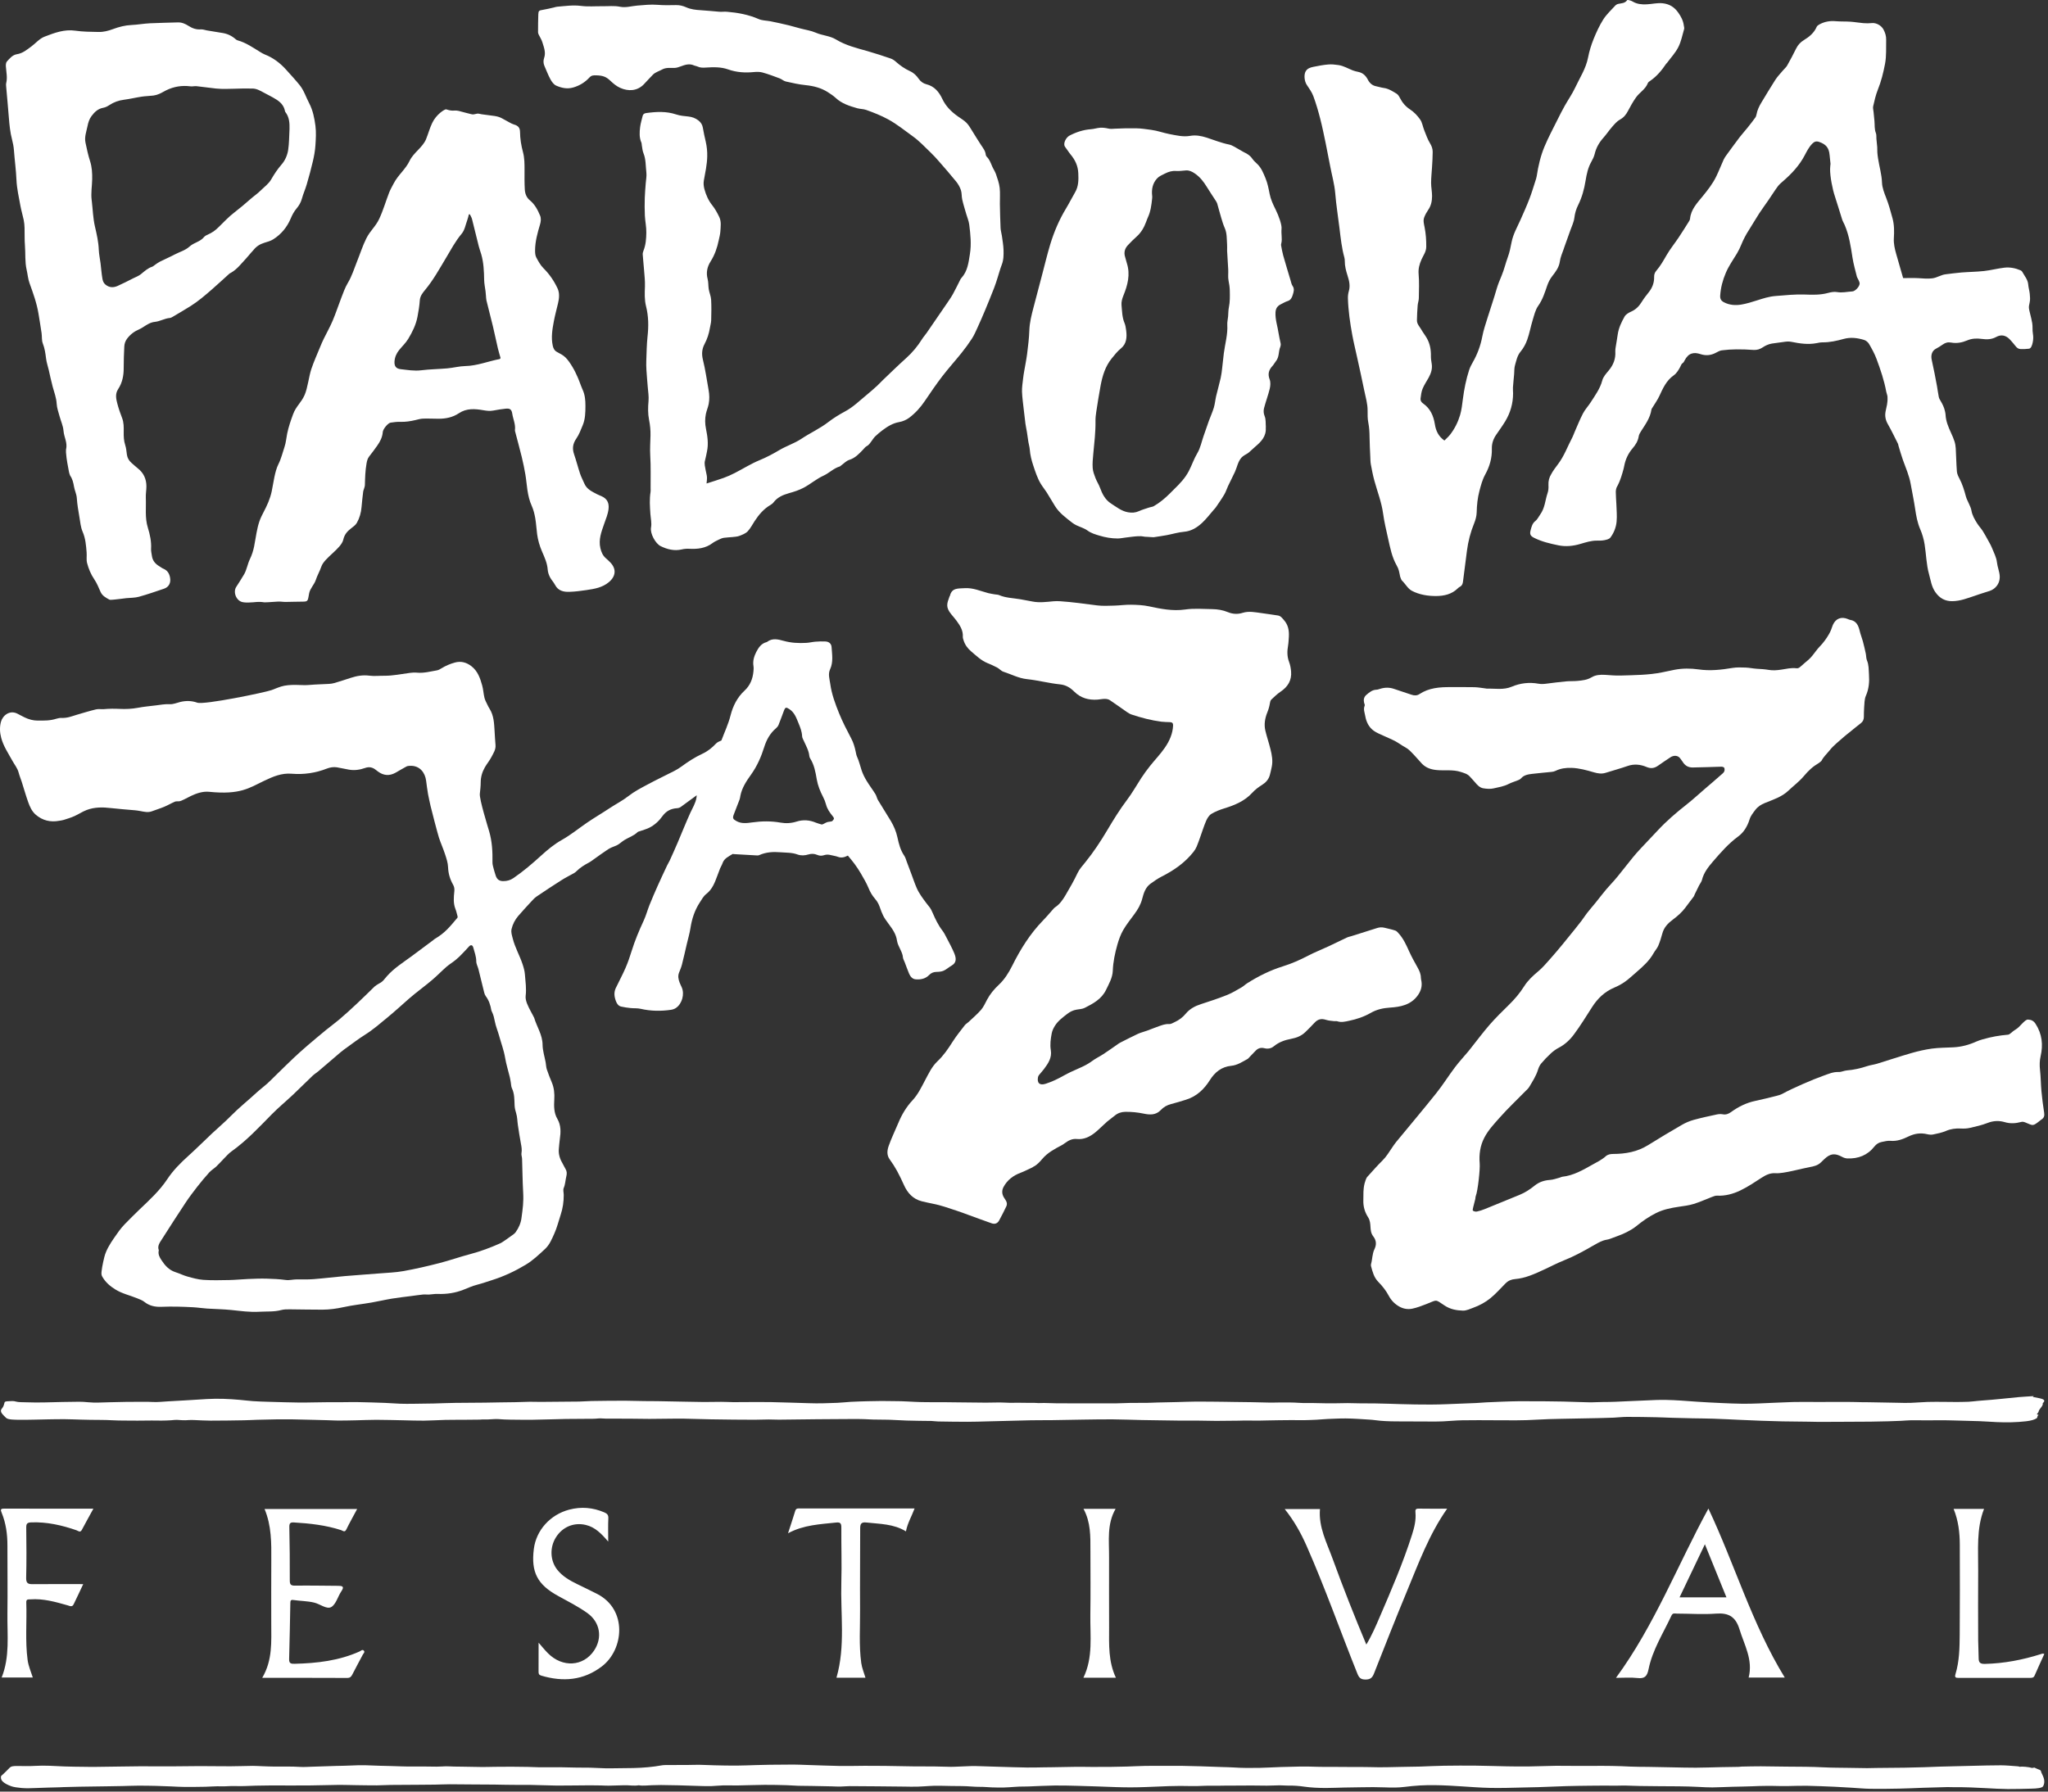
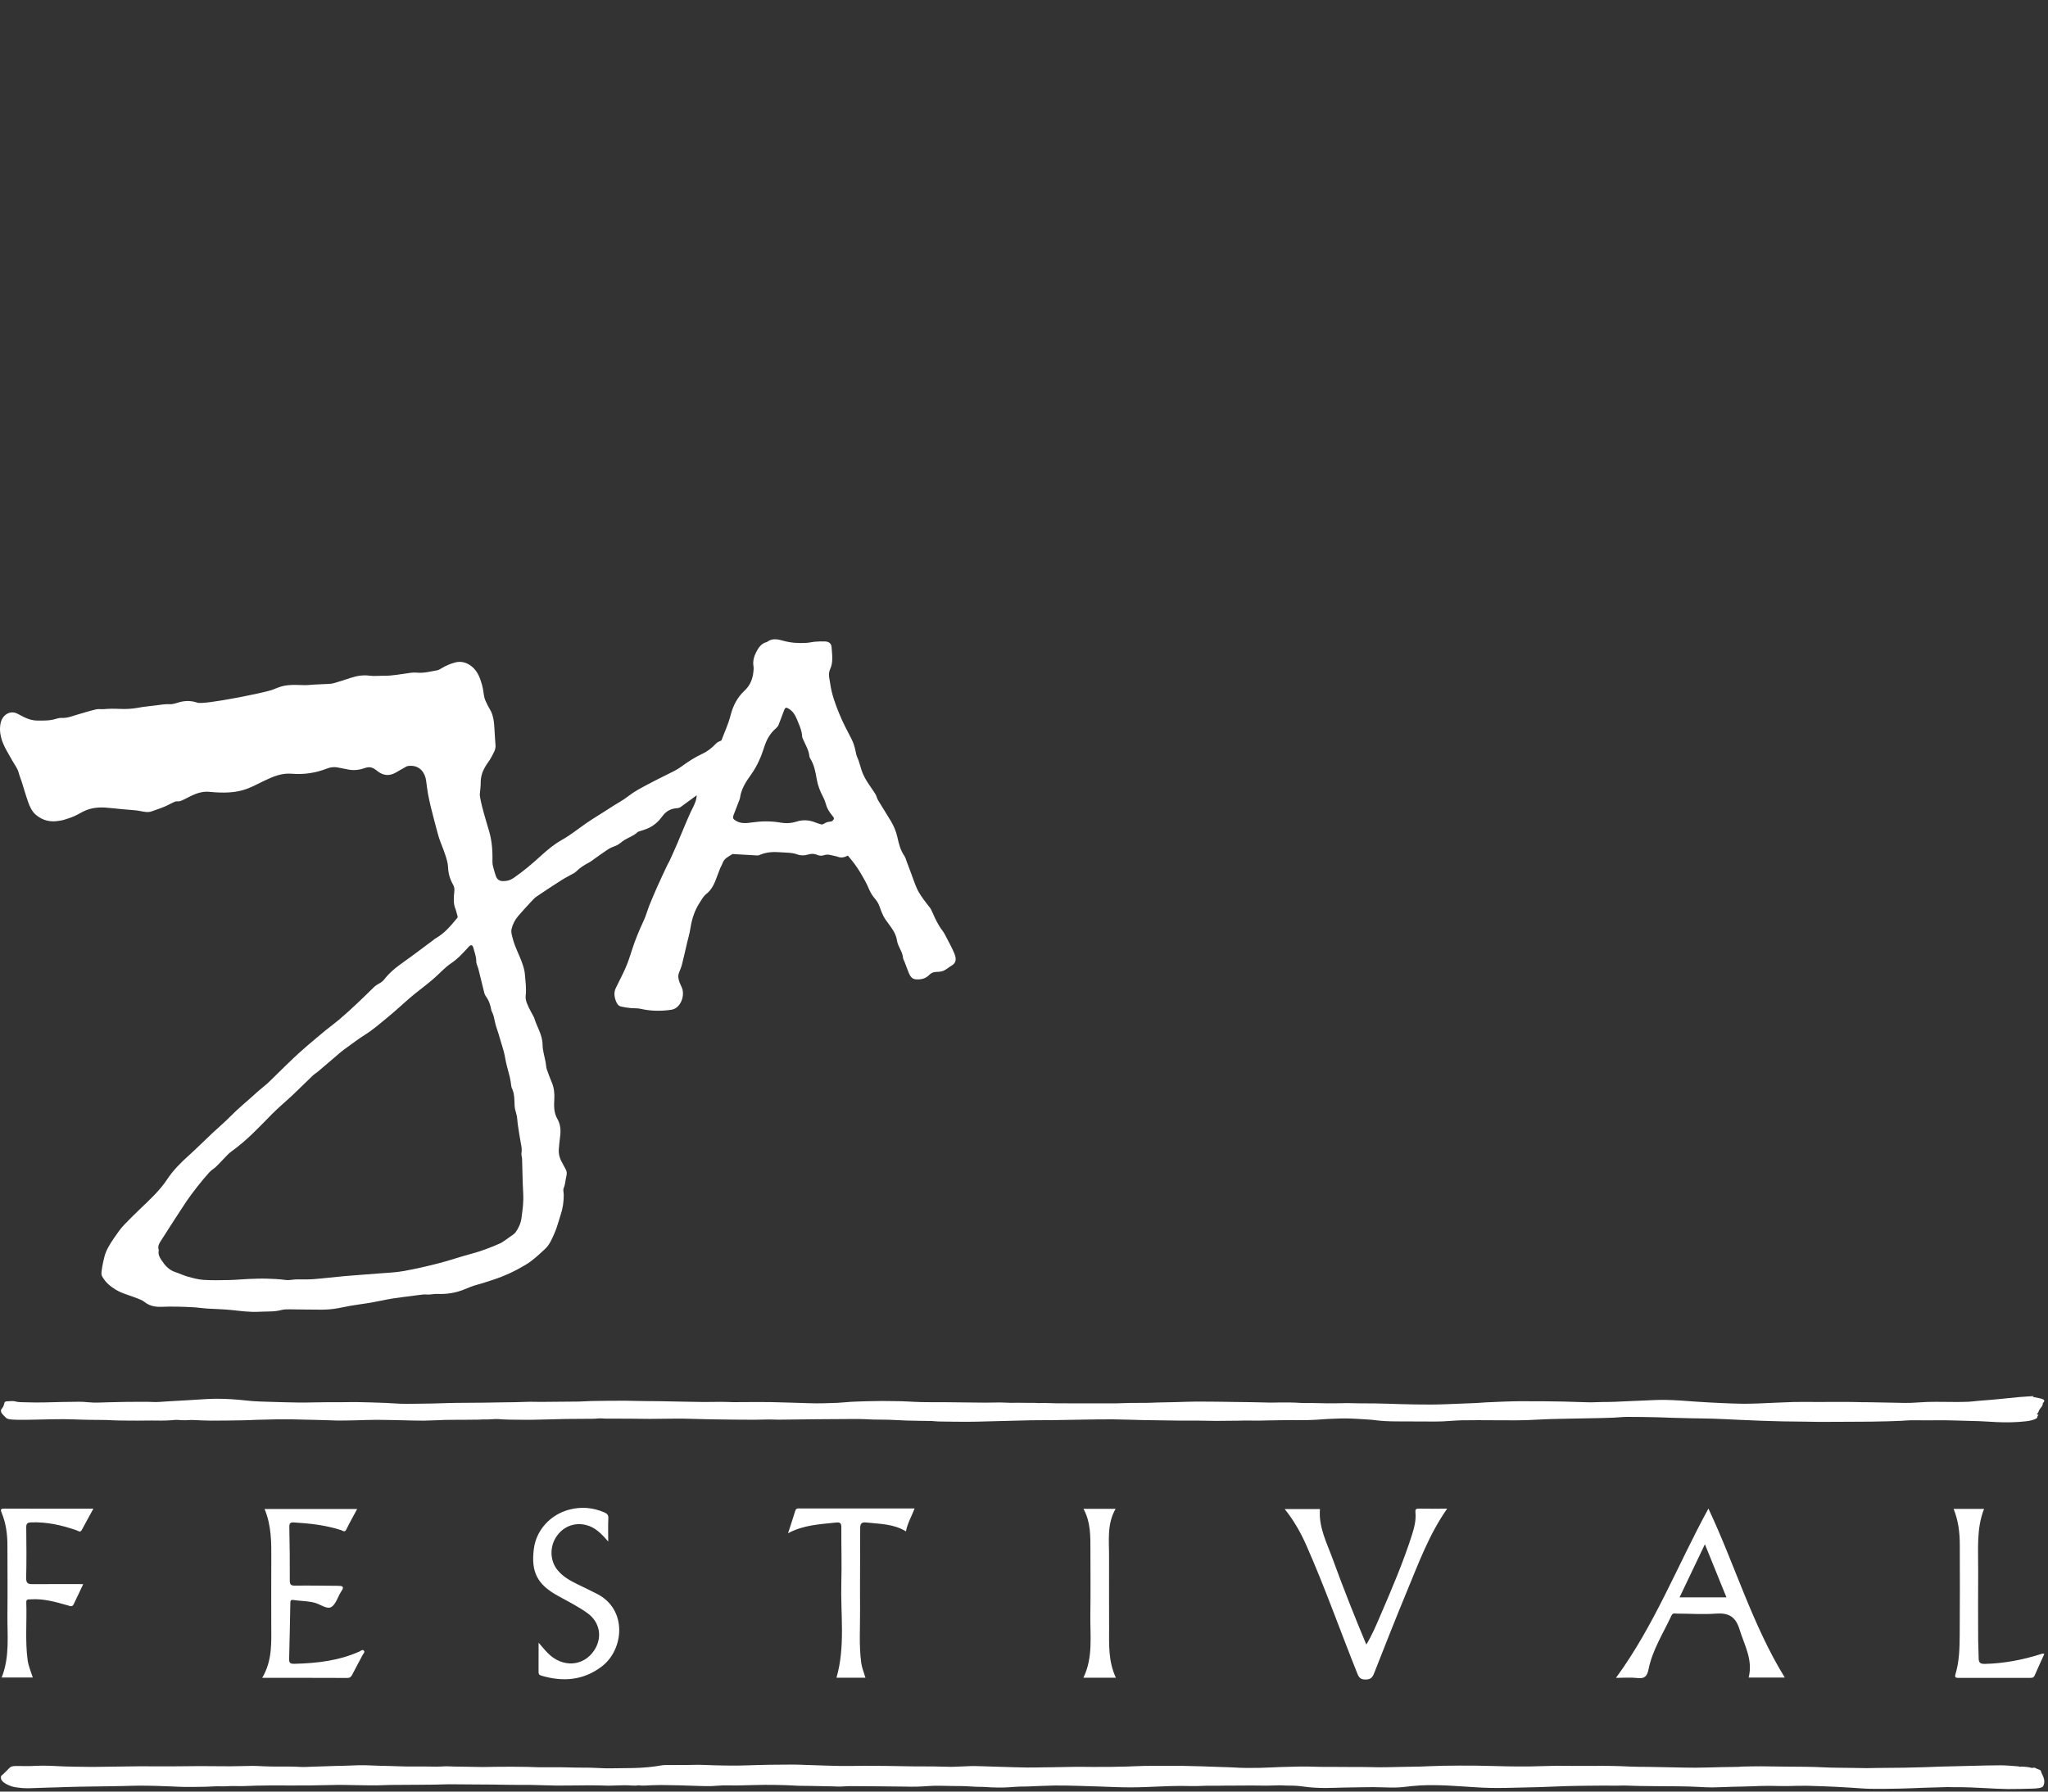
<svg xmlns="http://www.w3.org/2000/svg" height="140" viewBox="0 0 160 140" width="160">
  <rect x="0" y="0" width="160" height="140" fill="#333333" stroke="none" />
  <g fill="#fff" fill-rule="evenodd">
-     <path d="m134.716 60.01c-.053-.087-.186-.101-.263-.098-.536.022-1.668.049-2.203.061-.35.009-.616-.148-.796-.45-.048-.078-.113-.144-.161-.222-.19-.309-.555-.282-.786-.127-.322.215-.648.427-.964.654-.284.203-.558.252-.896.109-.48-.203-.978-.26-1.496-.079-.56.196-1.136.35-1.703.53-.319.102-.613.055-.935-.039-.563-.163-1.127-.325-1.734-.345-.454-.014-.857.04-1.255.234-.09.046-.196.068-.297.079-.5.054-1.001.09-1.5.152-.327.04-.66.08-.9.358-.055.066-.148.107-.23.142-.242.1-.498.171-.73.29-.371.193-.78.255-1.176.347-.257.06-.546.036-.81-.007-.28-.047-.472-.26-.65-.474-.122-.149-.263-.284-.389-.43-.19-.223-.45-.284-.714-.372-.615-.201-1.245-.092-1.866-.147-.456-.04-.85-.17-1.169-.495-.222-.229-.419-.482-.642-.71-.203-.208-.391-.431-.66-.572-.27-.142-.513-.335-.783-.478-.29-.156-.599-.276-.897-.417-.268-.128-.553-.231-.79-.402-.384-.279-.582-.69-.662-1.156-.046-.266-.165-.525-.042-.806.025-.058-.03-.152-.048-.229-.053-.241-.013-.452.187-.62.228-.193.452-.383.774-.395.101-.004.201-.042.3-.072.37-.114.735-.117 1.107.017.439.158.89.288 1.33.444.224.08.444.076.628-.048.747-.492 1.583-.55 2.438-.544.62.005 1.239-.01 1.858.006.306.008.61.068.917.104.01.002.022.01.032.01.657-.022 1.32.12 1.963-.152.667-.283 1.369-.364 2.086-.235.217.04.426.024.64-.004.508-.067 1.016-.129 1.524-.177.297-.028.597-.01.894-.038.374-.036.748-.074 1.085-.276.325-.197.69-.218 1.063-.196.411.025.823.067 1.234.053 1.075-.035 2.154-.033 3.215-.247.325-.067.65-.139.975-.202.624-.12 1.257-.118 1.877-.03.9.13 1.776.032 2.66-.116.331-.054.676-.04 1.014-.028.296.01.59.077.885.095.309.018.612.033.92.087.319.056.662.03.986-.02.395-.059.783-.16 1.187-.107.14.018.23-.049.33-.14.2-.188.418-.353.622-.536.11-.098.208-.209.302-.322.187-.228.35-.479.555-.69.29-.299.532-.628.737-.986.068-.117.122-.242.174-.368.048-.116.076-.24.129-.354.226-.499.663-.663 1.173-.447.053.022.106.05.161.059.512.078.66.458.764.889.063.264.168.52.24.782.085.32.16.642.229.964.038.178.025.375.094.539.148.35.13.72.155 1.08.04.57.001 1.132-.24 1.679-.12.27-.11.603-.137.91-.023.25-.014.503-.022.755-.006.193-.07.351-.231.474-.307.236-.604.484-.904.727-.143.115-.289.224-.425.346-.378.343-.799.653-1.111 1.049-.21.267-.455.473-.632.808-.006.025-.164.153-.191.17-.515.306-.822.595-1.21 1.056-.35.414-.797.744-1.192 1.12-.524.498-1.199.702-1.842.967-.292.12-.548.278-.74.536-.176.235-.364.456-.454.752-.082.268-.204.533-.358.767-.138.21-.322.406-.524.554-.764.558-1.379 1.269-1.987 1.974-.353.413-.709.86-.846 1.426-.036.15-.15.28-.223.423-.117.233-.23.467-.344.7-.025.052-.034.113-.066.158-.217.293-.44.582-.658.875-.276.372-.619.67-.987.946-.37.276-.687.596-.814 1.067-.089.33-.19.658-.322.972-.087.207-.253.38-.363.578-.328.591-.82 1.032-1.32 1.465-.302.26-.593.537-.917.77-.257.185-.546.336-.838.46-.746.315-1.295.84-1.726 1.512-.461.72-.909 1.45-1.417 2.136-.316.428-.71.802-1.201 1.056-.22.114-.426.268-.609.435-.269.247-.523.513-.758.792-.113.134-.193.31-.246.48-.148.488-.424.908-.68 1.34-.078.134-.206.242-.318.356-.664.678-1.358 1.33-1.986 2.04-.434.491-.893.97-1.206 1.57-.338.645-.425 1.321-.367 2.022.038.451-.14 2.124-.307 2.552-.029.072-.019.157-.038.233-.05.21-.11.42-.16.63-.02.093-.063.243-.023.275.076.06.212.09.311.07.211-.043.42-.114.62-.195.911-.367 1.82-.74 2.73-1.116.425-.175.805-.429 1.16-.715.353-.284.75-.414 1.2-.444.257-.017.508-.115.76-.18.066-.016.128-.06.194-.068.879-.092 1.62-.53 2.366-.948.358-.2.73-.378 1.042-.66.151-.136.357-.174.577-.174.961-.002 1.881-.165 2.719-.686.873-.546 1.757-1.073 2.648-1.588.285-.165.598-.299.915-.387.604-.167 1.22-.298 1.834-.43.143-.031.302-.034.446-.008.249.047.45-.035.642-.174.58-.42 1.208-.731 1.917-.878.548-.113 1.091-.253 1.634-.39.164-.04.333-.087.48-.169.752-.417 2.378-1.119 3.186-1.404.378-.133.759-.309 1.189-.29.21.008.422-.105.636-.123.549-.043 1.078-.165 1.6-.338.248-.082.514-.11.765-.185.895-.274 1.784-.575 2.683-.833.527-.151 1.067-.276 1.608-.35.55-.074 1.11-.07 1.666-.099.636-.031 1.237-.196 1.816-.457.155-.07.319-.122.482-.168.705-.2 1.257-.298 1.986-.363.135-.012.315-.25.604-.417.326-.185.69-.777.949-.764.255.012.44.099.59.332.509.79.601 1.633.396 2.53-.082.357-.09.714-.047 1.084.062.552.06 1.111.112 1.665.051.557.123 1.113.21 1.665.038.234-.004.404-.205.53-.03.018-.056.04-.082.061-.648.521-.566.41-1.189.17-.11-.042-.198-.069-.323-.035-.422.113-.84.143-1.28.013-.439-.13-.889-.114-1.341.063-.443.173-.913.28-1.378.386-.23.053-.476.064-.712.05-.406-.022-.786.028-1.165.191-.312.133-.653.203-.989.272-.15.033-.323.016-.476-.02-.511-.122-.987-.052-1.46.178-.44.214-.896.388-1.414.341-.222-.02-.455.044-.68.089-.23.044-.42.168-.569.357-.537.683-1.259.96-2.109.93-.14-.005-.29-.055-.414-.123-.564-.308-.92-.269-1.39.177l-.271.261c-.244.236-.556.306-.874.362-.608.106-2.049.523-2.661.477-.42-.03-.746.133-1.082.347-.546.353-1.09.722-1.673 1.001-.563.27-1.173.438-1.819.406-.14-.007-.288.06-.424.112-.467.176-.922.39-1.399.535-.378.116-.78.165-1.176.223-.612.09-1.21.211-1.77.492-.554.277-1.056.626-1.533 1.017-.23.188-.484.331-.75.47-.415.218-.86.346-1.29.52-.176.072-.366.073-.55.141-.295.107-.552.26-.818.413-.73.422-1.47.824-2.257 1.138-.529.21-1.033.48-1.55.717-.727.336-1.452.674-2.27.742-.28.023-.522.119-.746.344-.384.386-.742.8-1.168 1.147-.407.33-.856.57-1.341.747-.265.096-.544.235-.813.226-.494-.016-.98-.1-1.422-.394-.786-.525-.562-.453-1.428-.12-.36.14-.719.28-1.092.359-.364.078-.724.015-1.056-.179-.345-.202-.606-.474-.793-.826-.215-.406-.501-.766-.82-1.09-.34-.347-.446-.784-.564-1.222-.014-.054-.015-.118 0-.17.11-.382.086-.788.268-1.164.155-.321.167-.659-.093-.994-.367-.476-.082-.996-.41-1.503-.259-.402-.383-.843-.367-1.328.016-.515-.026-.82.101-1.324.024-.093.121-.403.187-.474.398-.442.79-.89 1.212-1.308.297-.294.506-.645.737-.985.103-.15.202-.305.318-.445 1.046-1.273 2.11-2.53 3.138-3.819.52-.65.963-1.364 1.465-2.03.322-.427.689-.822 1.034-1.232.066-.078.127-.159.19-.239.492-.618.963-1.254 1.48-1.848.467-.536.974-1.036 1.482-1.531.462-.45.876-.933 1.22-1.479.29-.459.682-.823 1.1-1.17.347-.288.641-.644.945-.983.326-.365.64-.742.953-1.12.336-.404.664-.815.994-1.225.164-.204.33-.41.487-.619.15-.2.283-.412.438-.61.21-.268.435-.527.652-.792.384-.469.74-.963 1.155-1.403.856-.91 1.539-1.963 2.4-2.866.45-.469.894-.944 1.337-1.418.68-.728 1.433-1.372 2.216-1.988.495-.39.958-.818 1.436-1.229.415-.357.835-.71 1.243-1.076.19-.169.36-.26.285-.562" />
-     <path d="m100.694 49.731c-.02.24-.023.48-.063.715-.077.436-.083.856.079 1.281.088.232.134.487.156.735.061.694-.247 1.2-.816 1.584-.264.177-.498.402-.73.623-.066.063-.092.18-.108.277-.039.25-.106.483-.202.72-.185.456-.27.944-.153 1.434.117.487.28.962.4 1.449.11.443.195.896.102 1.356-.044.222-.096.442-.154.66-.09.34-.317.588-.602.765-.285.178-.546.374-.773.622-.594.65-1.371.967-2.191 1.22-.347.107-.696.243-1.004.43-.178.11-.314.332-.402.532-.176.407-.306.834-.457 1.252-.092.256-.178.515-.285.766-.062.144-.146.283-.243.407-.67.854-1.537 1.454-2.497 1.94-.304.153-.588.354-.866.555-.398.288-.537.74-.65 1.18-.115.447-.334.822-.6 1.183-.302.414-.628.816-.883 1.258-.202.351-.345.747-.456 1.139-.19.67-.334 1.348-.36 2.053-.021.531-.293 1.001-.522 1.476-.35.725-1.004 1.078-1.67 1.414-.185.094-.416.101-.63.138-.279.046-.521.165-.741.338-.352.274-.716.54-.956.923-.113.18-.211.383-.251.59-.083.435-.144.874-.07 1.323.096.584-.208 1.035-.535 1.47-.116.155-.251.296-.373.447-.04.051-.08.113-.092.176-.093.475.133.676.595.527.492-.157.953-.38 1.403-.633.368-.208.755-.383 1.142-.552.379-.165.747-.338 1.082-.59.272-.204.588-.35.874-.538.363-.237.716-.49 1.073-.737.077-.052.148-.111.23-.153.467-.237.932-.478 1.407-.699.227-.105.476-.16.713-.248.31-.112.614-.242.927-.349.255-.087.505-.188.793-.166.144.01.3-.09.444-.157.336-.155.625-.373.862-.66.317-.381.73-.597 1.199-.746.686-.218 1.368-.45 2.037-.715.388-.155.751-.382 1.118-.59.157-.09.287-.225.442-.322.874-.553 1.794-1.012 2.783-1.32.68-.214 1.328-.495 1.96-.826.526-.276 1.083-.492 1.622-.743.476-.222.945-.457 1.42-.68.113-.054.24-.076.36-.113.667-.21 1.333-.418 1.997-.631.19-.062.38-.074.572-.027.287.071.578.128.857.223.109.036.199.15.28.241.364.407.58.897.804 1.39.197.436.434.857.668 1.277.136.245.244.491.246.777 0 .09.029.179.043.269.068.418-.044.78-.296 1.125-.54.738-1.344.887-2.16.941-.542.035-1.038.146-1.501.412-.532.305-1.109.497-1.699.62-.287.06-.603.143-.914.037-.072-.025-.16.003-.24-.009-.21-.028-.43-.036-.63-.1-.384-.124-.652-.062-.925.237-.224.244-.46.476-.696.708-.31.304-.688.455-1.118.536-.483.09-.951.25-1.343.575-.219.182-.478.226-.746.158-.275-.07-.495-.003-.686.196l-.494.514c-.04.042-.073.095-.12.12-.41.227-.808.496-1.284.543-.764.075-1.285.501-1.671 1.112-.456.724-1.035 1.277-1.864 1.536-.39.122-.784.244-1.18.345-.312.079-.586.24-.79.46-.391.417-.87.382-1.331.287-.487-.102-.97-.15-1.461-.142-.303.006-.583.102-.821.305-.19.161-.402.3-.59.462-.316.278-.607.585-.934.85-.407.33-.877.56-1.414.506-.38-.038-.659.114-.938.316-.084.06-.168.12-.257.169-.552.293-1.1.578-1.52 1.073-.178.21-.419.481-.69.605-.028.014-.052.045-.083.058-.33.145-.575.288-.913.415-.578.216-1.041.56-1.337 1.11-.145.272-.135.545.02.81.04.07.083.138.129.201.116.164.149.338.06.52-.181.369-.358.74-.56 1.098-.125.222-.331.303-.589.209-.61-.224-1.228-.43-1.835-.663-.606-.235-1.225-.426-1.841-.63-.592-.197-1.2-.276-1.793-.43-.66-.171-1.088-.635-1.366-1.249-.17-.374-.342-.748-.54-1.108-.174-.317-.372-.624-.584-.917-.247-.342-.19-.717-.074-1.051.215-.613.505-1.198.755-1.798.27-.65.623-1.246 1.104-1.761.427-.457.69-1.016.979-1.56.28-.523.53-1.074.968-1.487.479-.45.839-.982 1.188-1.532.286-.45.627-.868.954-1.293.076-.097.195-.159.286-.245.33-.314.684-.61.981-.953.197-.228.323-.522.468-.792.234-.439.542-.811.905-1.152.453-.423.78-.94 1.059-1.499.642-1.289 1.4-2.506 2.413-3.547.287-.294.549-.613.824-.919.037-.042.08-.082.128-.113.364-.242.595-.59.814-.959.332-.56.652-1.124.93-1.713.145-.304.384-.568.6-.833.65-.802 1.213-1.659 1.74-2.546.47-.795.959-1.586 1.514-2.321.418-.553.75-1.15 1.125-1.726.211-.325.443-.638.684-.942.384-.483.82-.93 1.166-1.439.347-.506.602-1.072.632-1.71.009-.172-.055-.26-.227-.27-.228-.01-.458-.007-.684-.036-.794-.102-1.565-.305-2.325-.557-.138-.047-.27-.127-.39-.211-.441-.303-.87-.621-1.316-.916-.104-.07-.253-.097-.382-.098-.193-.003-.385.043-.578.057-.69.049-1.308-.118-1.815-.62-.31-.307-.642-.523-1.119-.572-.86-.088-1.708-.316-2.569-.407-.667-.07-1.24-.384-1.856-.583-.175-.057-.309-.23-.477-.32-.252-.135-.515-.249-.779-.358-.494-.208-.868-.578-1.268-.917-.28-.237-.478-.517-.585-.865-.027-.087-.061-.179-.056-.265.032-.508-.227-.897-.508-1.278-.122-.166-.261-.317-.39-.477-.467-.573-.339-.846-.143-1.397.007-.02.03-.037.035-.059.152-.638.662-.556 1.136-.59.658-.047 1.239.224 1.848.384.177.046.359.07.54.102.1.018.21.012.303.05.536.232 1.115.234 1.677.331.314.054.628.113.94.175.549.108 1.093.032 1.64-.019.178-.016.361-.015.541-.002.958.064 1.907.201 2.86.323.44.055.892.03 1.338.019s.892-.079 1.336-.07c.464.008.936.029 1.388.125.933.2 1.856.387 2.823.249.702-.103 1.415-.04 2.124-.03.428.007.83.074 1.228.239.365.15.759.173 1.143.051.492-.155.976-.045 1.461.018.43.054.857.128 1.287.187.227.032.338.202.475.356.332.371.414.805.39 1.281m-45.493-11.95c.452-.146.899-.279 1.336-.437.3-.108.592-.24.874-.385.648-.332 1.267-.726 1.937-1.001.54-.222 1.054-.496 1.542-.787.556-.33 1.179-.523 1.716-.88.688-.461 1.45-.8 2.112-1.313.404-.313.863-.591 1.32-.838.623-.335 1.108-.822 1.642-1.257.29-.234.567-.485.844-.734.151-.137.286-.29.434-.432.605-.576 1.201-1.164 1.824-1.721.496-.444.909-.944 1.258-1.501.106-.17.246-.32.36-.486.524-.759 1.046-1.517 1.564-2.28.171-.25.346-.5.492-.763.205-.371.385-.756.578-1.134.02-.04.047-.078.078-.11.487-.533.558-1.215.663-1.87.123-.762.046-1.536-.052-2.298-.036-.285-.156-.558-.236-.837-.107-.375-.226-.747-.312-1.126-.055-.239-.026-.499-.101-.729-.079-.238-.21-.471-.369-.669-.438-.542-.899-1.067-1.357-1.593-.208-.238-.42-.473-.649-.69-.45-.43-.876-.893-1.379-1.253-.634-.454-1.235-.95-1.932-1.33-.555-.302-1.128-.528-1.715-.737-.221-.079-.475-.067-.704-.133-.602-.173-1.199-.358-1.673-.8-.187-.173-.407-.319-.625-.458-.524-.334-1.107-.482-1.729-.546-.52-.053-1.035-.168-1.546-.284-.172-.039-.317-.181-.486-.245-.436-.164-.874-.329-1.322-.455-.212-.061-.452-.062-.674-.04-.693.07-1.367.03-2.028-.205-.56-.2-1.148-.182-1.729-.145-.235.016-.452.02-.667-.082-.08-.039-.18-.043-.26-.081-.367-.17-.705-.057-1.05.072-.156.06-.326.117-.49.12-.34.005-.66-.04-.946.116-.242.134-.531.211-.73.407-.25.246-.475.515-.72.764-.51.52-1.195.558-1.836.273-.287-.128-.53-.328-.765-.551-.329-.314-.583-.417-1.11-.43-.207-.007-.37-.005-.523.16-.348.378-.767.643-1.278.79-.475.136-.913.036-1.326-.145-.19-.083-.345-.3-.45-.491-.184-.334-.313-.693-.468-1.04-.093-.205-.097-.428-.03-.623.157-.444-.016-.84-.137-1.244-.061-.2-.185-.383-.276-.575-.028-.059-.059-.125-.059-.187.001-.47.002-.94.02-1.41.01-.282.065-.309.343-.351.29-.046.576-.121.863-.184.09-.02.177-.056.266-.062.622-.05 1.236-.145 1.87-.063.55.07 1.115.018 1.674.025.456.006.912-.052 1.368.04.457.093.906-.057 1.358-.092.524-.04 1.042-.102 1.571-.058.477.04.96.032 1.44.021.286-.007.55.06.797.17.364.163.74.206 1.13.228.49.026.978.087 1.468.122.192.014.388-.016.581 0 .858.07 1.693.224 2.49.572.273.12.6.114.902.17.235.044.467.095.7.146.253.056.507.111.759.175.297.076.591.162.888.241.406.109.835.168 1.215.334.512.224 1.088.234 1.578.531.752.458 1.607.67 2.452.906.611.173 1.216.376 1.818.58.147.05.287.146.403.25.332.3.697.55 1.103.737.295.134.51.347.681.597.151.22.365.368.592.424.645.16 1 .613 1.251 1.143.272.58.699 1.001 1.21 1.365.231.164.484.308.68.506.186.187.314.43.458.655.23.358.44.728.679 1.08.162.241.343.466.37.767.004.052.037.111.074.149.219.212.313.49.428.757.088.205.223.394.295.604.118.346.245.698.288 1.057.05.42.01.85.018 1.278.012.625.024 1.251.053 1.875.01.21.077.417.106.627.05.36.113.721.126 1.084.01.388.01.779-.138 1.158-.13.331-.218.679-.328 1.018-.086.266-.166.534-.269.793-.228.585-.464 1.168-.706 1.747-.194.465-.396.926-.605 1.384-.13.285-.257.576-.427.838-.251.385-.523.76-.812 1.118-.492.614-1.023 1.2-1.502 1.823-.478.625-.922 1.277-1.362 1.928-.338.501-.738.947-1.219 1.309-.22.164-.505.289-.776.336-.519.089-.928.353-1.327.65-.2.15-.39.312-.568.484-.11.107-.188.244-.281.367-.109.141-.195.294-.371.385-.116.058-.199.182-.292.278-.309.32-.602.643-1.063.79-.245.077-.442.297-.66.453-.029.02-.052.054-.082.062-.488.14-.832.519-1.287.726-.54.245-1.003.65-1.529.932-.364.194-.771.324-1.173.436-.47.133-.892.319-1.193.716-.06.08-.146.144-.232.196-.532.31-.913.76-1.24 1.26-.18.272-.326.574-.549.807-.16.168-.414.263-.642.352-.166.064-.358.07-.538.092-.227.025-.455.026-.68.06-.13.02-.257.076-.377.134-.174.084-.356.165-.508.28-.544.41-1.167.477-1.822.443-.192-.01-.392.006-.578.05-.59.137-1.14-.005-1.655-.258-.39-.19-.839-.982-.748-1.458.065-.34-.027-.71-.051-1.066-.038-.57-.08-1.141.014-1.712.014-.087.005-.178.004-.268-.005-.86.023-1.72-.029-2.576-.031-.53.009-1.05.02-1.574.007-.4-.03-.809-.11-1.202-.1-.494-.089-.989-.045-1.475.032-.367-.027-.714-.056-1.069-.038-.457-.078-.913-.107-1.37-.015-.243-.02-.486-.01-.73.024-.623.03-1.25.096-1.87.088-.8.084-1.585-.115-2.37-.128-.505-.107-1.021-.087-1.54.017-.444-.04-.892-.073-1.338-.029-.39-.074-.78-.1-1.17-.007-.097.02-.203.057-.294.184-.456.217-.94.224-1.417.008-.445-.093-.888-.114-1.334-.023-.459-.019-.92-.007-1.38.01-.38.049-.76.075-1.14.02-.279.083-.562.05-.836-.062-.506-.027-1.026-.228-1.516-.08-.193-.09-.414-.129-.624-.013-.066-.006-.139-.032-.199-.175-.396-.15-.812-.099-1.222.038-.297.13-.586.2-.879.035-.14.144-.193.28-.212.786-.108 1.565-.15 2.34.11.3.1.627.129.945.16.297.03.557.128.786.306.184.144.306.32.347.559.062.373.144.742.23 1.11.086.379.123.754.114 1.146-.014.645-.154 1.265-.266 1.893-.037.214-.01.453.047.665.124.452.308.88.613 1.26.221.277.395.597.548.917.17.357.106.75.084 1.129-.015.232-.08.461-.128.69-.12.584-.311 1.14-.634 1.65-.27.425-.364.878-.231 1.38.067.254.042.53.086.793.047.275.17.543.186.816.03.536.018 1.074.004 1.61-.006.199-.066.396-.099.595-.072.446-.212.873-.424 1.271-.208.393-.227.794-.124 1.21.194.782.303 1.579.445 2.37.067.377.075.733.007 1.095-.05.261-.164.51-.218.771-.08.385-.073.77.006 1.162.12.592.208 1.191.075 1.796-.05.23-.088.463-.15.688-.075.263.014.51.052.762.027.176.088.35.1.526s-.02.354-.031.507m57.645-3.356c.166-.172.327-.307.453-.472.35-.452.607-.969.772-1.52.12-.41.165-.846.22-1.272.1-.766.249-1.519.487-2.25.07-.213.177-.415.288-.61.355-.624.602-1.284.738-2 .095-.507.265-.997.418-1.489.229-.743.488-1.476.701-2.224.106-.371.255-.716.4-1.069.191-.46.303-.957.477-1.428.143-.384.215-.782.296-1.182.124-.62.437-1.16.69-1.725.242-.544.486-1.088.7-1.645.177-.455.315-.927.466-1.393.04-.125.085-.252.105-.383.119-.788.298-1.563.6-2.29.303-.727.676-1.42 1.026-2.125.178-.36.362-.72.558-1.071.268-.477.585-.927.817-1.422.361-.775.843-1.49 1.012-2.365.094-.49.244-.977.43-1.437.214-.53.456-1.058.758-1.535.252-.395.606-.72.923-1.068.06-.067.149-.123.234-.143.251-.061.53-.036.707-.294.046-.045.303.032.424.104.344.207.707.238 1.09.222.42-.017.826-.129 1.256-.084.523.054.914.295 1.215.72.217.305.397.636.443 1.027.011.093.052.197.02.28-.138.473-.232.972-.45 1.4-.223.441-.571.81-.866 1.211-.027.037-.068.065-.094.104-.34.505-.723.963-1.218 1.307-.077.053-.173.11-.204.192-.19.49-.65.725-.929 1.124-.23.328-.431.682-.617 1.04-.153.294-.333.522-.629.683-.236.127-.428.358-.613.569-.24.272-.442.582-.683.852-.329.367-.565.775-.682 1.268-.053.216-.156.424-.265.617-.259.456-.362.958-.446 1.47-.107.666-.282 1.305-.583 1.912-.15.3-.251.627-.292.984-.04.338-.203.66-.317.988-.154.44-.314.875-.47 1.313-.021.055-.037.113-.056.168-.11.315-.247.614-.294.957-.062.452-.332.805-.604 1.153-.163.207-.29.462-.379.716-.19.554-.359 1.102-.706 1.59-.224.315-.317.74-.436 1.127-.154.503-.246 1.03-.422 1.523-.119.333-.297.662-.52.928-.265.32-.332.707-.439 1.08-.061.215-.044.453-.064.68-.03.347-.068.693-.092 1.04-.01.152.012.306.011.459-.002.791-.211 1.52-.613 2.184-.22.363-.472.706-.711 1.057-.221.323-.347.683-.335 1.082.02.733-.175 1.397-.521 2.025-.219.397-.334.838-.45 1.28-.145.547-.2 1.1-.214 1.667-.007.293-.09.598-.201.87-.282.69-.466 1.403-.561 2.144-.104.8-.205 1.599-.307 2.397-.022.175-.075.326-.242.408-.061.03-.117.077-.167.126-.474.465-1.073.593-1.676.598-.652.006-1.315-.099-1.903-.404-.327-.17-.508-.549-.79-.812-.035-.035-.122-.252-.134-.306-.08-.384-.093-.558-.273-.874-.368-.647-.504-1.368-.664-2.082-.147-.656-.304-1.312-.395-1.978-.123-.891-.45-1.714-.683-2.568-.113-.415-.194-.84-.273-1.264-.036-.196-.034-.4-.043-.601-.023-.517-.053-1.034-.058-1.55-.003-.376-.026-.745-.098-1.115-.06-.303-.056-.624-.054-.937.003-.54-.155-1.047-.26-1.563-.173-.862-.367-1.717-.554-2.575-.128-.588-.273-1.172-.382-1.762-.174-.948-.313-1.902-.342-2.87-.006-.19.02-.391.073-.573.121-.42.021-.814-.102-1.203-.117-.369-.218-.737-.215-1.129 0-.096-.008-.197-.034-.288-.207-.742-.286-1.509-.379-2.272-.108-.91-.259-1.814-.332-2.726-.06-.74-.267-1.438-.4-2.156-.113-.602-.23-1.203-.354-1.802-.133-.635-.261-1.271-.423-1.897-.153-.592-.323-1.183-.535-1.753-.119-.318-.326-.606-.516-.889-.18-.267-.239-.777-.086-1.047.137-.242.375-.307.609-.356.38-.078.765-.152 1.151-.184.265-.023.532.005.803.045.412.061.749.274 1.12.417.14.053.286.088.432.118.351.07.582.288.75.614.135.263.341.446.632.505.203.041.402.107.605.135.377.051.69.256 1.005.449.11.068.194.204.257.328.193.378.443.672.8.905.302.198.573.483.785.787.162.232.203.555.314.83.14.35.263.715.457 1.03.133.217.206.432.206.67 0 .398-.03.794-.052 1.19-.023.409-.072.817-.072 1.226-.001.347.077.694.075 1.041-.002.372-.072.735-.29 1.053-.127.183-.239.385-.32.594-.102.256-.025.523.026.78.1.505.135 1.014.13 1.53-.003.387-.231.671-.372.993-.16.365-.26.715-.224 1.137.054.623.025 1.255.016 1.882-.002.19-.077.378-.091.568-.03.385-.05.771-.057 1.157-.006.299.21.499.343.733.128.227.292.431.422.657.25.433.338.91.327 1.415-.004.2.031.404.063.603.063.394-.056.74-.235 1.071-.158.29-.35.564-.476.87-.098.238-.129.51-.162.772-.02.162.064.29.205.388.549.384.807.948.914 1.623.077.492.27.938.746 1.27m-90.228-24.315c-.03.536-.024 1.078-.104 1.608-.064.414-.24.822-.52 1.142-.31.357-.569.746-.8 1.15-.206.36-.537.586-.817.866-.246.248-.544.446-.807.679-.418.369-.843.727-1.286 1.068-.432.331-.806.74-1.2 1.122-.28.272-.466.42-.942.631-.031.007-.156.092-.175.118-.322.414-.791.438-1.162.774-.334.302-.761.41-1.143.612-.383.203-.784.374-1.172.568-.131.065-.25.16-.373.242-.077.051-.145.124-.228.152-.347.115-.602.355-.876.58-.172.14-.396.221-.599.323-.406.202-.808.415-1.223.598-.331.146-.658.145-.962-.114-.154-.13-.202-.304-.23-.47-.068-.392-.094-.791-.143-1.187-.043-.351-.124-.699-.137-1.05-.024-.621-.159-1.215-.3-1.818-.148-.636-.167-1.303-.242-1.955l-.013-.103c-.072-.547.028-1.09.039-1.634.009-.475-.016-.954-.166-1.422-.152-.474-.258-.964-.359-1.452-.09-.44.073-.859.159-1.28.056-.28.135-.547.313-.787.242-.326.51-.577.928-.652.161-.029.322-.112.462-.205.352-.231.728-.368 1.148-.42.464-.06.922-.172 1.385-.242.302-.046.61-.047.914-.086.154-.02.309-.066.452-.128.189-.08.362-.192.546-.282.602-.295 1.233-.396 1.898-.309.156.02.32-.03.478-.012.51.054 1.015.131 1.523.184.26.027.521.03.782.028.43-.003.86-.023 1.291-.03.249-.005.498.004.748.002.336-.003.612.16.894.313.241.13.487.251.725.385.416.232.806.491.927.998.01.045.011.098.038.13.319.406.343.88.33 1.364m2.025-.28c-.08-.604-.198-1.206-.49-1.766-.248-.473-.405-.996-.745-1.416-.337-.416-.703-.81-1.06-1.207-.467-.518-1.01-.93-1.664-1.185-.126-.05-.243-.122-.36-.194-.565-.343-1.108-.731-1.762-.908-.06-.015-.118-.06-.168-.103-.292-.254-.627-.412-1.009-.473-.407-.064-.813-.13-1.22-.2-.157-.026-.316-.093-.47-.081-.363.029-.67-.084-.968-.274-.252-.16-.521-.283-.835-.271-.73.025-1.46.031-2.187.069-.48.024-.956.112-1.436.134-.5.023-.973.146-1.434.317-.37.138-.746.237-1.138.227-.604-.014-1.214-.012-1.81-.1-.862-.124-1.618.165-2.39.46-.423.16-.693.512-1.04.767-.349.255-.68.54-1.129.61-.356.057-.568.33-.789.57-.077.084-.088.257-.08.385.028.432.132.858.028 1.294-.026.11-.01.229 0 .344.068.796.146 1.593.207 2.391.045.568.102 1.133.248 1.687.071.274.126.557.147.838.057.773.163 1.541.197 2.319.03.68.19 1.354.311 2.028.067.37.18.732.256 1.102.04.2.059.407.065.612.015.457-.008.916.03 1.37.052.634-.012 1.278.133 1.907.08.344.104.708.223 1.037.284.784.567 1.566.703 2.392.082.507.168 1.014.242 1.522.038.268 0 .563.095.805.15.38.204.766.253 1.165.036.301.136.596.208.895.103.442.194.887.312 1.326.117.437.285.855.31 1.321.017.336.142.666.23.996.1.37.272.733.303 1.109.044.547.335.93.196 1.496-.005.016-.005.183-.001.205.054.665.137.967.234 1.528.007.045.066.25.09.284.184.261.253.562.304.867.05.304.198.577.218.896.032.5.122.997.205 1.493.064.38.097.782.248 1.129.23.53.27 1.077.314 1.632.021.274-.033.562.036.82.118.45.296.881.566 1.277.203.296.337.643.485.974.136.302.394.442.665.592.03.016.063.025.094.028v.003c.12 0 .26-.018.379-.028.226-.017.645-.08.871-.104.33-.033.672-.022.987-.109.661-.182 1.31-.409 1.96-.629.381-.128.542-.454.48-.836-.055-.347-.206-.597-.538-.733-.104-.043-.194-.12-.293-.178-.322-.188-.545-.445-.594-.828-.025-.18-.073-.364-.063-.544.033-.57-.09-1.127-.253-1.653-.242-.781-.125-1.564-.158-2.346-.012-.295.047-.593.046-.889-.003-.568-.216-1.043-.673-1.4-.169-.133-.324-.282-.488-.422-.197-.171-.323-.38-.362-.642-.038-.249-.05-.506-.129-.74-.116-.347-.126-.695-.121-1.05.005-.366.01-.729-.127-1.082-.135-.349-.26-.705-.357-1.067-.105-.395-.209-.798.05-1.189.332-.505.438-1.069.433-1.669-.004-.55.023-1.099.046-1.648.009-.231.08-.442.225-.632.25-.33.564-.563.94-.724.102-.043.2-.102.294-.162.289-.185.57-.382.926-.418.408-.04.766-.272 1.177-.306.076-.007.153-.051.222-.091.47-.28.944-.552 1.406-.844.585-.37 1.11-.822 1.631-1.274.472-.41.928-.838 1.393-1.255.032-.03.078-.044.117-.066.486-.278.814-.723 1.187-1.121.13-.14.248-.29.373-.434.068-.078.143-.148.207-.229.22-.279.502-.456.84-.56.24-.073.494-.14.701-.273.623-.394 1.076-.945 1.364-1.626.115-.274.248-.534.445-.766.19-.225.343-.474.424-.77.103-.382.27-.745.38-1.124.176-.603.343-1.208.484-1.82.093-.4.167-.809.195-1.218.034-.514.068-1.039.002-1.546m120.072 12.943c-.395.023-.784.123-1.191.051-.228-.04-.485.008-.714.07-.597.163-1.204.145-1.81.123-.765-.028-1.522.055-2.282.114-.514.04-.981.193-1.46.346-.398.127-.803.253-1.214.323-.464.077-.931.047-1.364-.181-.211-.11-.307-.255-.29-.52.041-.623.193-1.2.44-1.778.23-.545.567-1.013.867-1.51.134-.225.25-.464.347-.706.162-.403.364-.78.6-1.145.27-.421.518-.859.792-1.28.23-.353.484-.69.722-1.039.245-.356.473-.725.73-1.073.12-.163.285-.298.44-.433.658-.574 1.249-1.207 1.658-1.986.171-.324.33-.647.591-.914.162-.166.312-.226.547-.143.529.183.763.456.812 1.013.02.217.045.433.073.699-.009.098-.031.246-.033.393-.009.581.183 1.584.38 2.162.197.591.367 1.192.56 1.786.047.15.134.287.197.433.352.817.479 1.685.613 2.556.077.495.217.98.338 1.467.027.108.102.201.145.306.034.083.078.172.075.257-.008.23-.34.595-.569.609m-23.518 14.267c-.17.265-.241.553-.224.873.011.202 0 .42-.066.61-.196.57-.197 1.158-.591 1.702-.113.155-.212.372-.356.481-.247.188-.303.442-.375.703-.094.343-.029.474.29.631.59.293 1.23.441 1.868.572.578.12 1.16.06 1.726-.108.427-.124.846-.264 1.299-.257.193.002.391.002.58-.036.161-.033.368-.08.457-.195.279-.366.45-.803.492-1.258.041-.448-.004-.905-.018-1.358-.012-.32-.046-.638-.045-.957.001-.144.03-.307.102-.427 0 0 .241-.359.511-1.398.016-.062.03-.13.043-.197.097-.523.314-.987.662-1.393.232-.269.414-.563.472-.929.023-.15.114-.295.198-.427.333-.519.7-1.02.794-1.654.01-.074.069-.142.11-.21.17-.284.366-.554.506-.852.283-.61.545-1.216 1.13-1.626.214-.15.37-.406.498-.643.064-.118.087-.244.213-.325.063-.038.1-.124.136-.194.307-.595.721-.667 1.245-.494.412.135.807.1 1.192-.104.15-.078.307-.172.47-.193.373-.048.751-.073 1.129-.076.443-.004.89.01 1.333.044.278.021.51-.051.738-.202.217-.143.444-.249.717-.296.303-.05.607-.075.908-.124.208-.034.403-.052.61-.01.647.13 1.297.23 1.959.104.157-.03.317-.066.475-.064.569.006 1.115-.12 1.656-.268.54-.149 1.069-.08 1.587.077.15.046.31.177.39.313.22.38.437.769.588 1.18.31.834.596 1.678.758 2.56.024.134.092.267.097.396.023.5-.074.754-.147 1.123-.074.37-.01.689.176 1.015.283.495.528 1.01.785 1.519.026.049.028.11.044.165.114.371.215.745.346 1.11.223.618.492 1.223.607 1.877.116.65.254 1.3.35 1.953.08.543.175 1.074.396 1.586.162.372.277.776.341 1.176.126.778.132 1.57.347 2.338.134.48.19.968.493 1.4.334.479.766.712 1.323.706.303-.004.615-.06.908-.145.557-.163 1.1-.373 1.654-.543.24-.075.48-.127.688-.285.332-.249.477-.618.457-.985-.02-.358-.176-.707-.218-1.083-.043-.38-.237-.748-.384-1.113-.09-.22-.212-.429-.327-.637-.132-.239-.262-.48-.409-.71-.124-.191-.284-.358-.407-.55-.208-.325-.406-.656-.47-1.052-.026-.166-.111-.322-.175-.479-.083-.2-.198-.392-.253-.599-.128-.483-.27-.956-.505-1.4-.09-.171-.182-.359-.198-.544-.048-.603-.056-1.208-.09-1.813-.011-.18-.04-.365-.094-.536-.07-.226-.168-.446-.267-.662-.215-.472-.41-.92-.435-1.435-.005-.1-.03-.206-.052-.3-.063-.277-.189-.534-.335-.776-.057-.097-.12-.2-.141-.306-.058-.278-.09-.562-.14-.842-.07-.403-.315-1.651-.41-2.048-.088-.366.013-.706.297-.867.187-.107.378-.21.55-.338.206-.153.42-.208.672-.16.43.08.849-.001 1.242-.167.374-.157.743-.175 1.14-.12.383.053.77.05 1.132-.151.374-.207.725-.142 1.03.155.115.11.213.237.318.357.157.176.273.415.544.431.226.012.456-.002.681-.027.064-.007.137-.087.171-.151.052-.1.083-.213.107-.323.052-.236.058-.47.015-.714-.047-.269-.004-.553-.053-.822-.077-.413-.072-.334-.167-.744-.095-.401-.13-.44-.03-.863.052-.215.027-.452.006-.677-.022-.238-.1-.471-.118-.71-.03-.4-.294-.683-.47-1.01-.025-.048-.08-.088-.13-.11-.405-.175-.834-.258-1.268-.207-.528.061-1.047.201-1.576.26-.59.065-1.185.069-1.777.116-.41.032-.817.093-1.226.14-.362.04-.682.27-1.043.316-.374.049-.743.006-1.116-.014-.384-.021-.77-.004-1.168-.004-.175-.592-.387-1.34-.545-1.898-.112-.397-.204-.795-.18-1.216.031-.525.038-1.04-.106-1.565-.147-.538-.29-1.072-.495-1.594-.149-.381-.31-.786-.325-1.185-.022-.648-.212-1.258-.307-1.887-.024-.154-.045-.308-.056-.463-.011-.144 0-.29-.01-.434-.015-.215-.042-.428-.063-.643-.013-.148.012-.311-.04-.443-.124-.31-.084-.632-.113-.948-.02-.237-.049-.475-.071-.714-.014-.147-.061-.303-.029-.44.1-.432.195-.873.36-1.281.267-.66.435-1.342.567-2.036.118-.624.072-1.255.087-1.884.008-.284-.077-.542-.204-.787-.174-.332-.582-.543-.904-.51-.22.023-.447.023-.669.006-.338-.027-.673-.091-1.01-.113-.387-.027-.776-.006-1.16-.04-.447-.039-.864.033-1.255.245-.086.046-.188.111-.224.193-.205.478-.58.784-1.007 1.043-.262.16-.457.371-.595.647-.224.449-.455.895-.702 1.33-.082.147-.223.26-.332.39-.205.246-.432.478-.604.745-.372.574-.716 1.167-1.073 1.75-.18.294-.327.601-.39.943-.017.087-.045.181-.096.25-.195.267-.397.528-.604.786-.2.25-.418.486-.612.738-.352.464-.694.935-1.037 1.406-.079.11-.16.222-.215.345-.197.435-.37.883-.578 1.314-.275.57-.662 1.062-1.061 1.552-.427.525-.924 1.03-.99 1.766-.006.065-.04.133-.077.19-.268.426-.533.855-.813 1.272-.31.463-.665.898-.943 1.378-.242.417-.475.837-.79 1.202-.129.15-.187.299-.182.495.011.45-.138.85-.422 1.204-.192.239-.382.483-.542.744-.208.34-.463.604-.836.768-.192.084-.413.214-.509.385-.245.436-.464.892-.536 1.401-.045.328-.107.655-.158.983-.017.112-.037.229-.03.34.037.568-.148 1.048-.508 1.483-.2.243-.429.478-.515.8-.168.631-.552 1.148-.895 1.686-.19.297-.441.56-.603.87-.248.473-.444.973-.66 1.463-.06.136-.103.28-.172.409-.374.706-.646 1.477-1.132 2.111-.433.564-.514.756-.514.756m-82.157-8.982c-.9.17-1.759.53-2.692.548-.468.01-.934.138-1.403.18-.678.061-1.363.065-2.04.15-.544.067-1.069-.027-1.6-.086-.355-.04-.506-.221-.485-.596.02-.328.144-.625.347-.88.24-.301.53-.567.727-.894.323-.536.603-1.101.722-1.728.079-.42.152-.845.18-1.27.023-.36.232-.604.428-.842.623-.752 1.092-1.604 1.593-2.438.397-.662.752-1.346 1.256-1.943.233-.278.302-.703.435-1.065.054-.143.083-.296.123-.445l.08.005c.056.12.131.235.164.36.182.711.35 1.424.53 2.136.051.207.13.408.19.613.192.662.218 1.344.23 2.028.006.29.072.58.107.868.014.107.02.214.03.322.014.132.012.27.042.399.165.675.343 1.347.506 2.024.136.572.253 1.15.388 1.722.06.258.142.511.21.754-.034.04-.049.074-.068.078m-17.346 18.954c.203-.017.408.028.611.026.458-.003.916-.024 1.375-.024.424 0 .363-.114.477-.674.07-.344.405-.686.507-1 .118-.367.32-.706.444-1.072.233-.68 1.55-1.396 1.71-2.094.09-.398.302-.645.597-.874.17-.132.366-.266.466-.446.212-.378.332-.796.365-1.237.031-.407.084-.813.131-1.22.007-.056.034-.109.05-.163.028-.109.077-.218.08-.327.015-.56.028-1.118.126-1.672.036-.208.076-.397.21-.566.217-.277.429-.56.631-.847.224-.319.4-.658.43-1.06.019-.237.406-.704.611-.735.249-.037.501-.07.751-.062.407.014.798-.046 1.19-.139.199-.05.402-.106.605-.113.398-.013.796.01 1.193.01.57.003 1.118-.11 1.594-.429.61-.408 1.267-.349 1.925-.235.264.045.513.074.777.022.315-.063.632-.109.95-.144.336-.036.47.053.52.39.065.426.268.829.21 1.275-.006.043.007.091.019.135.172.661.354 1.319.515 1.981.112.456.205.917.284 1.379.067.395.096.795.155 1.19.065.428.158.845.34 1.246.134.298.215.627.272.951.074.415.091.84.148 1.26.063.463.193.91.379 1.343.197.461.414.915.448 1.433.014.198.085.405.177.584.105.21.283.383.391.593.242.472.668.568 1.127.552.445-.015.89-.072 1.331-.138.62-.094 1.234-.186 1.752-.62.534-.446.608-1.018.122-1.529-.11-.115-.227-.226-.348-.33-.245-.21-.362-.475-.436-.792-.16-.68.08-1.285.293-1.899.134-.386.299-.76.344-1.175.052-.472-.113-.795-.544-.989-.115-.053-.236-.094-.347-.153-.392-.207-.809-.385-1-.838-.105-.252-.24-.495-.328-.754-.17-.507-.3-1.029-.475-1.536-.154-.447-.1-.826.175-1.222.216-.312.352-.684.5-1.04.201-.484.212-.997.213-1.515.001-.432-.032-.842-.208-1.239-.145-.322-.25-.661-.392-.985-.124-.283-.257-.563-.417-.826-.157-.259-.327-.523-.54-.735-.183-.182-.43-.303-.662-.428-.204-.11-.287-.279-.334-.49-.139-.642-.035-1.274.084-1.902.088-.47.214-.934.325-1.4.095-.396.139-.808-.035-1.179-.272-.58-.634-1.112-1.09-1.565-.25-.249-.409-.55-.57-.848-.086-.16-.097-.375-.095-.566.004-.69.19-1.352.385-2.008.072-.24.097-.488.004-.706-.185-.443-.41-.871-.793-1.185-.274-.223-.383-.534-.4-.863-.029-.503-.022-1.007-.02-1.51 0-.467.002-.932-.12-1.391-.14-.52-.227-1.05-.232-1.59-.005-.316-.148-.486-.476-.574-.108-.03-.21-.088-.311-.14-.212-.113-.422-.23-.632-.346-.362-.2-.771-.192-1.163-.258-.191-.032-.388-.039-.574-.088-.286-.074-.38.105-.663.023-.253-.073-.514-.117-.764-.196-.616-.196-.535.038-1.193-.18-.104-.017-.759.382-1.082 1.06-.197.41-.313.854-.485 1.276-.259.634-.984 1.058-1.277 1.676-.322.681-.907 1.113-1.252 1.784-.12.234-.256.462-.351.705-.265.68-.462 1.381-.772 2.047-.293.629-.707.922-1.017 1.546-.288.579-.483 1.202-.726 1.805-.225.56-.397 1.14-.715 1.667-.222.367-.363.787-.52 1.19-.228.584-.419 1.184-.664 1.76-.204.483-.466.942-.696 1.414-.105.214-.2.434-.29.656-.233.569-.487 1.13-.682 1.712-.192.572-.283 1.47-.523 2.022-.266.608-.668.876-.898 1.497-.185.5-.362 1.01-.467 1.531-.07.343-.093.697-.207 1.034-.153.452-.262.928-.476 1.348-.29.573-.392 1.502-.524 2.124-.123.578-.36 1.103-.634 1.62-.126.24-.248.486-.334.743-.095.281-.159.574-.215.865-.165.843-.17 1.34-.535 2.1-.154.318-.253.845-.435 1.147-.2.33-.398.662-.612.98-.275.41-.011 1.098.492 1.2.164.034.336.033.504.029.568-.012.632-.096 1.206-.012 0 0 .44-.008 1.03-.058m74.313-22.999c-.05.234-.04.48-.062.721-.02.218-.077.436-.063.651.045.76-.176 1.48-.27 2.22-.05.386-.082.773-.13 1.16-.031.263-.06.527-.119.784-.106.468-.24.93-.35 1.396-.07.301-.094.615-.182.91-.105.35-.261.684-.386 1.028-.145.398-.28.8-.418 1.199-.156.444-.246.93-.482 1.323-.273.456-.432.956-.675 1.418-.281.533-.687.966-1.113 1.378-.122.118-.239.241-.36.36-.386.384-.8.73-1.27 1-.083.046-.25.063-.342.096-.284.1-.52.156-.793.281-.287.131-.564.15-.875.092-.509-.094-.891-.41-1.308-.676-.46-.292-.694-.748-.876-1.25-.092-.254-.249-.485-.346-.738-.097-.255-.201-.521-.22-.789-.027-.364.01-.736.045-1.102.08-.859.186-1.715.173-2.58-.004-.24.025-.483.062-.721.107-.692.213-1.384.343-2.07.144-.75.36-1.467.85-2.078.23-.284.446-.565.73-.796.45-.367.48-.886.41-1.42-.027-.193-.054-.395-.129-.571-.188-.446-.187-.924-.232-1.389-.025-.25.048-.509.15-.76.327-.806.55-1.634.269-2.514-.052-.164-.09-.334-.14-.499-.109-.353-.024-.66.22-.918.217-.231.44-.458.678-.668.358-.317.586-.717.75-1.165.043-.117.085-.236.137-.349.215-.463.274-.963.328-1.464.007-.067.011-.136.003-.202-.063-.513.036-.992.382-1.367.16-.175.407-.275.625-.385.273-.138.556-.224.874-.196.254.02.512-.034.768-.045.257-.013.472.094.685.24.402.274.69.645.941 1.059.224.368.468.721.699 1.083.043.066.085.138.108.214.105.362.198.727.306 1.087.082.274.162.552.277.81.187.414.156.855.187 1.288.01.15.002.3.002.496.028.461.063.966.087 1.472.014.285-.03.58.024.857.052.26.093.516.098.782.007.438.022.872-.07 1.307m4.974-1.672c-.082-.115-.108-.275-.152-.418-.194-.649-.392-1.297-.576-1.949-.074-.263-.119-.535-.168-.806-.012-.063.014-.134.028-.2.066-.323-.028-.684.007-1.078.04-.293-.21-1.01-.466-1.522-.195-.39-.379-.783-.464-1.216-.081-.415-.16-.831-.323-1.225-.162-.39-.314-.784-.619-1.087-.144-.145-.306-.277-.419-.446-.162-.238-.381-.376-.628-.49-.132-.063-.252-.15-.381-.216-.269-.14-.527-.34-.812-.396-.597-.12-1.157-.35-1.73-.535-.424-.136-.855-.218-1.292-.14-.558.097-1.092-.038-1.628-.14-.47-.09-.919-.262-1.402-.326-.4-.053-.796-.119-1.197-.124-.55-.007-1.1-.003-1.648.029-.179.01-.347.032-.527-.01-.204-.048-.42-.075-.628-.064-.244.014-.483.1-.727.116-.598.044-1.15.226-1.68.503-.251.131-.544.622-.326.896.148.186.267.396.418.576.352.422.575.884.6 1.455.023.523.026 1.025-.246 1.494-.247.423-.465.864-.719 1.282-.529.876-.928 1.813-1.226 2.793-.236.777-.422 1.57-.63 2.356-.225.855-.451 1.71-.675 2.566-.153.588-.307 1.173-.328 1.793-.02.61-.096 1.218-.171 1.823-.059.467-.157.929-.235 1.394-.03.18-.062.36-.08.543-.037.343-.098.69-.087 1.032.018.482.09.963.142 1.444.038.355.078.709.126 1.062.029.217.081.429.115.644.042.26.073.522.115.782.031.193.092.382.107.576.033.436.136.851.274 1.263.163.49.319.984.585 1.427.14.233.317.442.462.671.225.356.432.723.656 1.08.34.545.85.906 1.338 1.292.105.084.225.15.345.209.284.136.6.22.851.404.286.208.6.299.92.395.473.144.956.228 1.448.226.199-.002.397-.047.597-.07.331-.038.661-.092.994-.107.4-.02.363.053.764.053.063.001.33.028.445.026.342-.053.685-.099 1.025-.162.45-.085.893-.225 1.346-.263.574-.048 1.022-.333 1.421-.702.33-.307.604-.676.904-1.018.06-.067.124-.13.174-.205.222-.329.451-.653.653-.996.12-.203.189-.439.291-.654.176-.372.366-.737.539-1.11.17-.37.227-.797.51-1.112.063-.071.147-.127.226-.181.108-.072.231-.124.331-.206.175-.143.33-.307.502-.452.466-.394.892-.81.837-1.509-.002-.01.009-.022.008-.033-.024-.285.01-.595-.091-.847-.091-.225-.102-.432-.052-.632.13-.509.32-1.001.444-1.512.056-.234.079-.522-.004-.735-.168-.435-.062-.755.228-1.064.091-.097.151-.224.236-.328.318-.385.195-.75.375-1.177.012-.028.046-.178.014-.27-.05-.258-.117-.498-.153-.759-.078-.55-.275-1.08-.243-1.651.018-.322.17-.507.431-.633.171-.082.334-.187.512-.24.256-.08.344-.284.41-.506.069-.225.143-.45-.021-.683" />
    <path d="m65.023 64.16c-.058.047-.312.052-.411.088-.18.066-.333.202-.437.176-.158-.05-.304-.083-.438-.14-.493-.207-.989-.246-1.502-.084-.408.13-.828.157-1.253.082-.745-.132-1.488-.121-2.239-.014-.399.056-.815.111-1.205-.104-.272-.151-.32-.228-.213-.514.148-.396.308-.787.457-1.182.031-.084.04-.177.057-.267.12-.637.474-1.165.838-1.674.473-.662.79-1.388 1.03-2.155.178-.57.456-1.071.918-1.463.083-.07.16-.166.201-.267.15-.369.28-.746.423-1.117.104-.271.17-.274.42-.112.405.263.545.688.715 1.098.136.328.265.654.281 1.018.006.13.086.258.142.383.166.374.377.732.421 1.153.006.066.028.137.063.194.32.503.42 1.07.519 1.646.082.48.266.933.492 1.368.1.19.18.394.234.602.088.332.275.6.484.861.055.069.128.147.132.226.004.063-.082.132-.129.199m-25.03 20.876c.206.43.19.886.21 1.341.008.215.06.417.125.625.09.291.086.61.132.915.073.485.144.97.237 1.451.048.249.09.488.043.744-.025.138.042.291.047.438.03.867.035 1.736.084 2.602.045.801-.029 1.267-.133 2.045-.052.392-.22.766-.455 1.092-.09.124-.234.211-.362.303-.2.148-.407.289-.613.429-.076.052-.154.1-.236.138-.753.334-1.52.624-2.32.835-.818.215-1.618.5-2.437.71-.918.236-1.843.45-2.775.618-.623.114-1.265.133-1.898.185-.902.074-1.803.132-2.704.21-.815.071-1.627.175-2.442.238-.44.034-.885.018-1.327.02-.283 0-.555.085-.848.045-.495-.067-1-.091-1.5-.104-.478-.012-.957.008-1.435.027-.489.02-.978.072-1.467.082-.673.013-1.349.03-2.02-.013-.417-.027-.833-.144-1.24-.256-.327-.09-.636-.247-.96-.35-.502-.163-.82-.527-1.09-.945-.144-.22-.277-.451-.202-.765-.133-.338.083-.611.26-.887.608-.953 1.217-1.905 1.842-2.846.278-.418.583-.82.891-1.216.304-.387.617-.768.947-1.132.158-.175.373-.298.547-.46.2-.187.378-.396.571-.59.202-.202.39-.429.62-.592 1.174-.836 2.149-1.882 3.151-2.903.529-.537 1.115-1.018 1.664-1.536.516-.487 1.015-.99 1.53-1.48.129-.125.29-.216.429-.334.584-.495 1.162-.997 1.746-1.492.156-.133.324-.254.491-.373.463-.331.914-.68 1.396-.982.652-.408 1.226-.912 1.815-1.397.565-.465 1.102-.962 1.653-1.445.147-.127.296-.252.448-.374.463-.37.938-.729 1.39-1.113.372-.317.712-.673 1.081-.995.222-.193.481-.345.71-.533.2-.165.392-.343.566-.537.228-.252.244-.238.465-.498.155-.182.3-.157.36.077.089.35.229.683.228 1.06-.002.206.12.41.172.62.153.61.297 1.22.45 1.83.024.098.064.2.124.28.246.327.366.703.433 1.099.007.044.032.086.052.127.117.238.171.488.222.75.074.388.236.757.34 1.14.153.558.361 1.1.458 1.677.085.514.245 1.015.368 1.523.035.143.055.29.081.436.027.146.023.307.085.436m34.563-10.537c-.178-.429-.406-.837-.619-1.251-.093-.18-.186-.368-.309-.527-.325-.419-.547-.89-.757-1.37-.205-.47-.203-.384-.495-.773-.288-.386-.574-.759-.764-1.197-.157-.363-.282-.741-.421-1.112-.117-.31-.231-.62-.349-.928-.06-.159-.101-.332-.195-.47-.3-.433-.427-.935-.533-1.43-.102-.468-.28-.888-.519-1.29-.327-.548-.675-1.082-1.002-1.63-.087-.144-.112-.326-.2-.467-.222-.356-.478-.69-.694-1.048-.151-.25-.285-.517-.38-.793-.123-.362-.203-.739-.366-1.09-.056-.123-.075-.264-.104-.397-.073-.347-.169-.681-.337-1.002-.342-.652-.684-1.308-.96-1.989-.298-.739-.578-1.491-.687-2.288-.053-.38-.19-.77-.013-1.151.26-.563.152-1.148.116-1.727-.016-.27-.206-.43-.477-.443-.26-.014-.525-.005-.785.016-.238.018-.473.08-.711.093-.595.033-1.186.006-1.766-.156-.44-.122-.885-.239-1.302.079-.008.007-.02.013-.03.016-.42.1-.646.443-.815.775-.166.327-.284.7-.218 1.094.023.134.013.276 0 .412-.054.588-.255 1.105-.702 1.517-.564.52-.903 1.2-1.085 1.92-.174.691-.477 1.324-.717 1.969-.16.066-.319.132-.426.247-.309.33-.66.608-1.065.794-.588.271-1.118.622-1.637 1-.175.129-.363.243-.555.342-.691.354-1.394.686-2.078 1.054-.514.276-1.042.546-1.498.905-.465.364-.983.624-1.468.945-.59.394-1.206.749-1.79 1.151-.65.446-1.257.945-1.947 1.333-.589.331-1.112.762-1.61 1.217-.695.632-1.406 1.243-2.185 1.773-.24.163-.495.227-.772.23-.322.006-.514-.139-.607-.447-.053-.175-.112-.348-.156-.525-.042-.164-.096-.334-.092-.5.015-.823-.027-1.633-.263-2.435-.114-.388-.766-2.486-.724-2.911.029-.296.068-.594.068-.89 0-.434.12-.83.333-1.198.159-.277.37-.524.514-.807.147-.287.341-.565.31-.921-.035-.371-.05-.744-.074-1.115-.037-.593-.058-1.188-.387-1.715-.066-.106-.126-.218-.178-.33-.082-.175-.18-.347-.225-.532-.077-.32-.09-.657-.18-.973-.157-.562-.346-1.115-.838-1.495-.386-.3-.823-.418-1.29-.287-.369.101-.73.252-1.062.459-.106.066-.224.133-.343.153-.518.088-1.03.231-1.565.179-.18-.018-.364-.005-.544.018-.666.086-1.326.23-2.003.224-.39-.004-.785.044-1.167-.007-.506-.065-.978.016-1.45.17-.424.14-.848.277-1.275.404-.14.042-.29.06-.437.07-.5.03-1.002.035-1.5.08-.275.025-.543.017-.816.006-.386-.017-.782-.013-1.16.056-.344.063-.67.221-1.003.342-.5.182-5.269 1.171-5.804.982-.442-.156-.895-.166-1.352-.048-.267.07-.54.184-.803.169-.362-.021-.705.045-1.055.089-.476.06-.956.1-1.426.19-.476.09-.957.11-1.43.087-.413-.02-.82-.018-1.228.019-.203.018-.417-.029-.61.018-.5.119-.992.272-1.487.416-.415.121-.747.28-1.267.252-.067-.005-.28.042-.344.062-.521.163-.916.145-1.458.147-.368.001-.7-.095-1.022-.247-.197-.092-.385-.202-.58-.299-.6-.297-1.144.15-1.277.648-.11.416-.088.835.024 1.254.173.65.552 1.199.868 1.777.17.31.403.582.494.936.062.24.162.473.238.711.17.53.32 1.068.507 1.593.13.364.292.726.595.985.526.45 1.139.598 1.818.473.123-.023.25-.033.368-.072.28-.09.563-.175.83-.295.322-.143.618-.348.946-.473.62-.239 1.269-.232 1.924-.153.624.073 1.252.114 1.878.172.136.013.271.034.405.06.303.056.602.132.909.014.316-.122.644-.218.957-.35.283-.118.548-.277.83-.398.098-.042.222-.018.333-.03.395-.04 1.326-.844 2.348-.741 2.414.245 3.114-.294 4.274-.85.715-.342 1.376-.628 2.17-.563.947.077 1.864-.054 2.755-.404.235-.092.52-.137.766-.098.312.052.624.126.939.181.45.08.869.015 1.28-.13.317-.112.58-.05.831.149.053.043.109.084.164.125.437.327.895.366 1.375.1.4-.22.451-.273.853-.486.076-.04.173-.051.261-.055.793-.038 1.196.543 1.277 1.155.047.351.09.703.151 1.052.055.314.134.624.199.936.053.254.571 2.222.652 2.467.146.444.34.87.484 1.314.105.323.218.66.23.993.018.498.15.947.391 1.369.098.171.118.337.098.527-.047.462-.092.925.088 1.376.07.178.108.368.156.537.036.098-.007.153-.007.153-.618.732-.958 1.17-1.764 1.648-.049.03-.09.071-.135.106-.56.417-1.118.836-1.68 1.251-.663.488-1.366.925-1.919 1.55-.233.264-.309.428-.636.587-.06.029-.278.175-.328.223-.907.887-1.815 1.776-2.785 2.597-.332.28-.687.534-1.023.81-.493.406-.983.815-1.467 1.231-.364.313-.722.635-1.072.965-.473.447-.934.906-1.4 1.36-.22.214-.434.436-.663.641-.264.236-.55.445-.81.685-.67.621-1.389 1.188-2.03 1.843-.464.474-.975.901-1.458 1.356-.617.58-1.214 1.18-1.844 1.747-.614.553-1.192 1.132-1.65 1.825-.599.905-1.397 1.63-2.175 2.373-.387.37-.763.753-1.14 1.134-.329.336-.59.721-.856 1.108-.31.455-.602.917-.74 1.448-.117.45-.263 1.196-.225 1.382.016.087.035.129.07.186.243.424.606.734 1.014.986.53.327 1.141.459 1.712.693.188.077.39.147.546.271.4.322.856.41 1.35.39.824-.035 1.648-.01 2.47.035.363.02.725.078 1.087.102.627.042 1.256.046 1.88.111.735.076 1.466.183 2.208.137.571-.033 1.145.018 1.71-.134.215-.058.45-.056.677-.054.846.004 1.69.03 2.536.026.559-.002 1.108-.079 1.66-.2.711-.157 1.44-.23 2.161-.355.54-.093 1.072-.22 1.613-.309.504-.084 1.015-.137 1.524-.204.304-.04.609-.087.915-.117.145-.014.294.012.44.005.228-.01.456-.06.682-.05.706.028 1.386-.073 2.043-.336.338-.136.675-.286 1.026-.377.42-.11.828-.252 1.24-.384.908-.292 1.757-.692 2.575-1.184.57-.341 1.032-.79 1.51-1.23.354-.327.532-.773.722-1.194.215-.472.337-.988.501-1.483.167-.503.242-1.021.239-1.55-.002-.182-.067-.39-.001-.542.127-.294.127-.602.202-.9.053-.216.054-.4-.064-.59-.079-.125-.135-.265-.21-.391-.218-.362-.35-.746-.31-1.174.024-.25.04-.504.076-.751.081-.553.104-1.087-.195-1.6-.268-.46-.267-.987-.237-1.5.028-.465-.012-.91-.194-1.345-.14-.336-.276-.674-.39-1.019-.056-.17-.056-.36-.089-.54-.084-.46-.237-.92-.241-1.38-.007-.782-.45-1.404-.658-2.109-.119-.253-.41-.729-.559-1.119-.071-.185-.128-.402-.105-.595.069-.564-.014-1.118-.058-1.673-.02-.27-.097-.538-.182-.796-.225-.682-.595-1.31-.77-2.015-.064-.259-.143-.461-.094-.727.09-.387.267-.73.523-1.03.319-.372.653-.732.987-1.093.14-.15.277-.311.444-.424.651-.443 1.31-.875 1.974-1.297.306-.194.634-.354.95-.532.069-.038.132-.089.188-.144.285-.284.62-.493.973-.68.16-.084.303-.201.452-.305.35-.245.694-.503 1.053-.735.179-.115.383-.195.584-.27.269-.1.46-.313.694-.456.339-.209.73-.325 1.023-.615.046-.043.126-.054.19-.078.255-.093.526-.16.763-.285.399-.21.729-.519.99-.883.29-.405.668-.598 1.154-.626.096-.005.202-.044.28-.098.407-.29.806-.588 1.247-.912-.01.1-.014.144-.02.188-.07.439-.309.806-.488 1.201-.348.767-.656 1.551-.987 2.325-.197.461-.403.918-.61 1.374-.061.136-.145.26-.208.395-.247.527-.496 1.052-.733 1.583-.223.5-.439 1-.642 1.505-.162.403-.271.827-.453 1.22-.362.779-.693 1.567-.948 2.39-.137.443-.288.887-.474 1.313-.232.533-.509 1.046-.76 1.57-.167.353-.117.7.023 1.055.08.2.194.346.394.393.243.058.493.09.743.117.257.027.527 0 .777.058.791.182 1.585.193 2.383.077.13-.02.267-.068.375-.141.487-.328.693-1.087.454-1.622-.056-.125-.12-.248-.167-.376-.093-.25-.144-.5-.041-.763.083-.212.174-.423.23-.643.137-.538.257-1.08.383-1.62.095-.409.217-.814.28-1.226.109-.71.326-1.376.717-1.98.154-.237.297-.508.514-.675.47-.366.662-.876.855-1.398.076-.203.149-.407.23-.606.056-.137.141-.262.187-.4.13-.389.482-.528.785-.721.023-.015.067.004.1.006.604.034 1.206.07 1.809.103.056.003.118 0 .168-.022.528-.237 1.082-.274 1.647-.226.452.038.91.01 1.349.174.273.101.573.083.843 0 .25-.077.479-.065.703.033.182.08.357.078.534.02.182-.062.359-.05.54-.002.176.046.363.066.533.13.258.1.493.053.783-.094.183.226.364.43.523.65.174.239.34.486.488.741.216.378.444.751.607 1.152.128.315.29.588.511.842.146.168.266.374.342.583.25.698.29.8.736 1.4.283.38.561.772.63 1.274.034.24.158.472.264.697.093.197.183.388.201.613.012.128.089.251.137.377.113.296.218.595.34.887.098.23.256.43.516.452.392.033.764-.038 1.06-.342.146-.152.329-.232.552-.237.191-.004.398-.017.57-.092.223-.101.412-.278.628-.402.357-.208.394-.514.21-.954m-54.07 56.612c.823-1.393.706-2.841.707-4.271 0-1.638-.008-3.276.003-4.915.009-1.352.021-2.7-.527-4.01h7.235c-.295.553-.587 1.069-.847 1.602-.13.264-.28.09-.408.05-1.2-.389-2.437-.525-3.687-.6-.285-.018-.362.067-.357.357.03 1.386.041 2.775.036 4.16-.001.318.066.426.406.421 1.12-.016 2.24.007 3.36.014.314.003.535.031.263.426-.28.41-.418 1.023-.794 1.235-.35.197-.867-.238-1.326-.348-.54-.132-1.093-.123-1.636-.205-.19-.029-.227.054-.23.216-.028 1.47-.054 2.942-.095 4.412-.01.345.168.364.44.357 1.742-.043 3.452-.24 5.066-.964.1-.047.23-.198.344-.047.082.111-.047.206-.096.3-.271.515-.55 1.024-.813 1.543-.09.178-.18.276-.408.274-2.174-.011-4.346-.007-6.636-.007m92.573-13.219c-1.421 2.028-2.234 4.27-3.143 6.458-.884 2.129-1.727 4.275-2.571 6.42-.133.336-.29.476-.676.472-.372-.003-.496-.147-.624-.464-1.335-3.324-2.523-6.708-3.97-9.987-.444-1.006-.977-1.96-1.706-2.87h2.755c-.122 1.41.537 2.64.998 3.91.81 2.23 1.682 4.435 2.623 6.678.428-.709.738-1.435 1.05-2.161.913-2.118 1.825-4.236 2.525-6.437.177-.559.317-1.123.264-1.715-.017-.193-.009-.315.244-.309.73.015 1.46.005 2.231.005m-65.541 2.57c-.53-.616-1.02-1.129-1.759-1.301-.92-.216-1.805.148-2.323.965-.498.786-.46 1.818.093 2.526.412.526.975.845 1.562 1.132.52.257 1.047.502 1.563.769 2.39 1.228 2.082 4.353.372 5.66-1.449 1.108-3.038 1.225-4.732.726-.194-.057-.22-.145-.218-.315.007-.751.003-1.503.003-2.262.23.262.469.565.74.835 1.133 1.13 2.748 1.03 3.587-.208.686-1.014.475-2.235-.52-2.943-.719-.512-1.506-.91-2.278-1.334-1.626-.89-2.13-1.858-1.901-3.675.183-1.462 1.28-2.68 2.766-3.071.937-.247 1.846-.167 2.736.213.22.094.332.198.318.47-.028.567-.009 1.135-.009 1.813m-40.221-2.57c-.32.583-.616 1.114-.9 1.651-.133.25-.288.081-.423.035-1.141-.395-2.3-.659-3.52-.617-.34.012-.407.109-.403.423.017 1.304.027 2.608-.006 3.913-.01.429.157.497.518.493 1.286-.013 2.574-.004 3.94-.004-.263.555-.5 1.07-.75 1.58-.115.237-.309.124-.478.076-.947-.268-1.893-.539-2.895-.465-.163.013-.335-.038-.326.237.054 1.5-.096 3.007.105 4.506.062.466.252.89.404 1.362h-2.432c.648-1.62.43-3.302.45-4.96.022-1.79-.002-3.579 0-5.367 0-.876-.117-1.73-.449-2.543-.092-.228-.109-.325.188-.324 2.3.007 4.602.004 6.977.004m60.319 13.209h-2.266c.71-2.464.308-4.976.38-7.463.041-1.419-.01-2.84.001-4.26.002-.313-.056-.444-.405-.404-1.254.137-2.528.177-3.76.838.205-.633.392-1.19.563-1.75.069-.228.237-.188.398-.188h8.927c-.226.607-.554 1.144-.676 1.791-.964-.595-2.042-.575-3.095-.694-.4-.045-.48.111-.48.463.003 2.106-.025 4.211-.009 6.316.011 1.4-.098 2.805.093 4.203.053.382.203.73.329 1.148m85.011-13.192h2.377c-.611 1.562-.445 3.205-.458 4.83-.014 1.821-.005 3.643 0 5.464.002.451.037.901.037 1.353 0 .341.097.474.488.465 1.495-.036 2.942-.314 4.362-.762.078-.025.15-.072.28-.015-.254.564-.514 1.126-.76 1.692-.079.18-.216.177-.37.177-1.855-.003-3.71-.005-5.565.002-.244 0-.322-.042-.242-.306.302-1.004.318-2.042.327-3.074.02-2.34.012-4.678.007-7.018-.002-.95-.109-1.888-.483-2.808m-65.447 13.19h-2.537c.772-1.593.516-3.277.541-4.93.026-1.671.006-3.342.006-5.014.001-1.1.028-2.205-.54-3.249h2.506c-.692 1.198-.501 2.501-.509 3.774-.013 1.839.008 3.677.003 5.516-.003 1.316-.068 2.637.53 3.903m44.035-6.276 1.981-4.151c.587 1.447 1.141 2.815 1.684 4.15h-3.665zm8.222 6.266c-2.552-4.153-3.907-8.843-5.966-13.205-2.403 4.39-4.205 9.112-7.222 13.227.605 0 1.144-.047 1.67.013.57.065.76-.124.876-.69.306-1.513 1.151-2.815 1.792-4.196.101-.22.276-.148.425-.147 1.02 0 2.045.076 3.058 0 .987-.073 1.528.245 1.829 1.226.377 1.233 1.071 2.383.715 3.772zm18.371 6.974c.118-.044.734.014.945.09l.186-.03c.126.057.217.108.343.15.208.068.162.154.199.233.085.19.19.38.219.57.025.168.013.34-.08.504-.078.143-.505.183-.948.19-.606.012-1.214.036-1.818.03-.566-.005-1.129-.041-1.69-.07-.82-.042-1.636-.085-2.474-.073-.186.002-.376-.016-.56-.01-.628.013-1.255.035-1.88.054-.62.021-1.239.054-1.862.065-.75.015-1.505.027-2.256.015-.506-.008-1.005-.058-1.509-.087-.423-.026-.846-.053-1.273-.072-.72-.03-1.442-.063-2.167-.077-.485-.01-.976.012-1.464.02-.225.001-.45.006-.673 0-.73-.02-1.454-.015-2.182.02-.494.023-.999.021-1.498.037-.527.014-1.051.043-1.579.05-.367.003-.738-.022-1.105-.04-.506-.022-1.009-.045-1.526-.045-1.015-.002-2.03-.014-3.044-.026-.388-.005-.773-.029-1.162-.035-.236-.005-.476.012-.715.012-.297.001-.593-.007-.89-.007-.392 0-.785.003-1.177.009-.587.008-1.177.012-1.763.03-.743.022-1.483.059-2.227.082-.818.024-1.64.042-2.46.057-.43.007-.862.01-1.29.002-.395-.008-.788-.029-1.176-.052-.675-.04-1.341-.093-2.021-.126-.758-.037-1.53-.056-2.293-.014-.403.024-.803.063-1.18.111-.51.066-1.03.062-1.553.04-.616-.025-1.229-.022-1.845-.009-.44.012-.882.012-1.323.021-.474.01-.947.033-1.422.034-.598.002-1.187-.026-1.734-.104-.4-.059-.812-.09-1.265-.081-.206.004-.42-.024-.63-.022-.337.003-.675.024-1.013.026-.4.001-.8-.01-1.2-.012-.347 0-.693.004-1.04.006-.344.002-.689 0-1.033.004-.332.002-.667.016-.994.007-.398-.01-.775.016-1.161.026-.443.01-.894-.01-1.34-.01-.295 0-.592.006-.883.016-.596.022-1.188.051-1.783.071-.404.015-.81.025-1.215.026-.375 0-.75-.01-1.125-.02-.488-.016-.974-.037-1.462-.053-.519-.017-1.037-.036-1.558-.047-.592-.013-1.19-.034-1.781-.025-.672.01-1.342.047-2.013.072-.109.003-.221.01-.33.007-.568-.01-1.09.065-1.641.077-.308.007-.622-.001-.93-.01-.295-.01-.588-.044-.88-.041-.493.004-.946-.056-1.43-.06-.579-.003-1.16-.01-1.736-.026-.615-.017-1.18.053-1.773.07-.338.011-.685-.001-1.027-.005-.68-.008-1.363-.016-2.045-.021-.732-.007-1.466-.016-2.2-.015-.247 0-.494.03-.745.034-.225.004-.452-.011-.679-.017-.506-.01-1.011-.021-1.517-.03-.363-.007-.73-.005-1.092-.014-.31-.01-.613-.038-.923-.046-.564-.015-1.132-.03-1.697-.026-.69.005-1.379.034-2.07.045-.398.007-.801-.01-1.2-.002-.303.007-.599.045-.902.054-.273.008-.553 0-.828-.008-.577-.015-1.152-.038-1.729-.053-.458-.012-.92-.019-1.379-.023-.236 0-.472.012-.707.016-.34.005-.68.063-1.022.003-.374.066-.748-.012-1.122-.001-.409.012-.818.027-1.229.032-.197.003-.397-.013-.596-.017-.283-.005-.566-.01-.848-.01-.46.003-.918.008-1.376.012-.406.004-.814.011-1.22.008-.33-.002-.662-.012-.99-.024-.706-.028-1.41-.035-2.123-.029-.594.003-1.19-.018-1.785-.025-.554-.005-1.108-.007-1.661-.01-.607-.005-1.214-.015-1.82-.014-.39.001-.778.022-1.168.028-.424.007-.848.008-1.273.011l-1.6.01c-.37.003-.748 0-1.11.02-.718.04-1.428.001-2.141.001-.436 0-.872-.027-1.307-.023-.812.008-1.621.04-2.434.046-.987.008-1.977-.003-2.965-.001-.39 0-.779.01-1.167.017-.525.012-1.06.053-1.565.03-.404-.017-.749.036-1.142.02-.402-.014-.825.028-1.24.036-.534.01-1.07.016-1.603.013-.346-.003-.692-.025-1.038-.04-.402-.013-.806-.033-1.21-.043-.455-.01-.912-.018-1.367-.016-.406.002-.812.02-1.218.029l-1.114.019c-.75.011-1.5.02-2.251.033-.416.006-.832.019-1.247.031-.105.002-.208.012-.313.015-.622.02-1.25.027-1.866.057-.38.017-.76.03-1.119-.003-.287-.025-.605-.069-.79-.135-.315-.113-.554-.243-.694-.392-.12-.127-.128-.25-.112-.378.009-.055.101-.11.158-.165.174-.172.36-.34.52-.513.097-.104.236-.138.592-.136.455.003.928.022 1.364-.007.798-.05 1.545.012 2.313.043.508.02 1.027.021 1.542.028.315.006.632.01.947.005.734-.009 1.468-.02 2.201-.03.377-.006.754-.014 1.13-.014.92 0 1.84.005 2.76.002.67-.002 1.339-.018 2.008-.018.8 0 1.598.016 2.396.014.58-.001 1.157-.027 1.737-.032.252-.002.506.02.76.028.316.01.633.025.95.027.661.005 1.323-.018 1.986.026.29.018.613-.005.92-.015.641-.018 1.279-.043 1.919-.062.402-.013.814-.01 1.205-.034.754-.048 1.484-.004 2.223.023.253.01.51.01.765.018.593.014 1.188.047 1.78.04.62-.007 1.233.001 1.85.01.241.004.49-.025.734-.027.208-.002.418.015.63.02.203.005.408.006.612.008.535.01 1.068.024 1.602.027.312.002.625-.012.938-.015.45-.005.902-.009 1.353-.008.42.001.841.006 1.26.015.313.007.622.024.934.03.261.005.525 0 .788-.002.255 0 .51-.007.764-.002.466.007.93.021 1.395.029.329.006.661-.004.988.006.42.011.836.034 1.256.05.117.004.238 0 .357-.001.593-.007 1.187-.01 1.778-.022.784-.018 1.517-.085 2.193-.208.086-.015.197-.025.298-.025.608-.004 1.216-.004 1.824-.008.274 0 .55-.015.823-.012.393.006.783.031 1.175.039.578.013 1.156.028 1.734.024.513-.002 1.025-.029 1.537-.041.358-.01.716-.02 1.075-.025.609-.007 1.217-.015 1.827-.014.352 0 .705.019 1.058.03.866.026 1.73.063 2.598.079.633.01 1.27-.011 1.904-.013.526-.002 1.053.001 1.577.007.735.01 1.468.029 2.202.037.564.007 1.131 0 1.695.007.416.005.83.019 1.244.028.078.002.158.002.234-.002.463-.017.923-.042 1.388-.056.237-.007.48.004.72.01.456.013.91.03 1.366.043.757.022 1.514.049 2.273.06.444.007.893-.01 1.34-.015.206-.003.412-.003.617-.007.646-.012 1.292-.026 1.938-.034.393-.004.787.01 1.182.01.498.001.997 0 1.494-.005.408-.005.816-.013 1.222-.025.473-.014.942-.042 1.414-.05.536-.01 1.075-.006 1.612-.006.447-.001.895-.004 1.342.003.48.007.959.021 1.436.034.548.019 1.094.04 1.64.058.29.01.585.012.865.03.682.047 1.372.045 2.058.034.561-.01 1.114-.05 1.674-.066.951-.029 1.902-.058 2.862-.018.394.017.801.005 1.203.007l1.622.01c.414.001.833-.005 1.245.007.86.029 1.712.004 2.566-.017.454-.012.912-.013 1.365-.024.627-.02 1.25-.056 1.877-.065.83-.012 1.667-.016 2.499-.007.797.008 1.591.04 2.39.053.58.01 1.165.017 1.747.009.683-.01 1.364-.033 2.046-.049.134-.004.27 0 .406 0 .841.003 1.684.013 2.526.006.992-.01 1.972.002 2.95.054.452.023.92.016 1.381.023l1.872.036c.617.01 1.236.03 1.854.028.668-.004 1.335-.03 2.005-.044.445-.009.891-.013 1.336-.021.086-.002.168-.02.253-.022.496-.01.995-.024 1.492-.022.668.003 1.333.021 2.002.025.981.006 1.961.006 2.938.057.628.032 1.277.028 1.916.039.483.009.964.018 1.447.022.246.001.492-.012.738-.014.728-.008 1.456-.012 2.184-.021.52-.008 1.042-.021 1.56-.038.41-.012.815-.035 1.224-.046.841-.024 1.683-.042 2.526-.062.738-.015 1.477-.043 2.215-.04.445.001.89.05 1.33.08.06.003.106.024.158.038m-76.661-28.424c.172-.003.298-.01.42-.008.323.006.645.022.967.025.518.005 1.036.005 1.554.005.518.002 1.037.002 1.555.002.534 0 1.067.003 1.598-.004.364-.003.723-.029 1.085-.033.415-.006.831.002 1.246-.003.29-.002.578-.023.869-.029.506-.013 1.014-.02 1.52-.033.499-.011.997-.037 1.495-.038.766-.002 1.534.01 2.3.018.185.002.37.009.556.01.477.007.957.01 1.435.018.474.009.945.027 1.42.032.286.005.574-.007.862-.009.497-.001.987-.006 1.483.03.34.025.715.008 1.073.014.35.005.7.018 1.05.021.234.004.47 0 .705-.001.315-.005.63-.016.946-.015.311.001.623.015.934.018.415.005.832.002 1.248.008.364.005.728.017 1.092.026.276.008.551.02.83.027.396.01.792.02 1.19.027.81.014 1.618.014 2.425-.02.774-.03 1.549-.058 2.322-.092.265-.012.52-.039.785-.052.426-.023.854-.04 1.284-.055.437-.015.875-.031 1.313-.034.688-.004 1.377.003 2.065.007.456.003.912.008 1.366.019.675.017 1.347.047 2.023.06.35.006.707-.026 1.06-.024.663.002 1.309-.031 1.957-.063.474-.022.954-.039 1.43-.061.504-.025 1-.049 1.523-.04.83.014 1.61.083 2.405.138.636.044 1.284.077 1.933.106.542.025 1.09.048 1.637.055.433.005.872-.007 1.303-.024.887-.034 1.766-.083 2.654-.11.583-.018 1.178-.004 1.767-.004.856-.002 1.711-.004 2.566-.003.357 0 .714.014 1.071.02.177.003.355 0 .531.004.727.012 1.452.027 2.178.04.356.007.717.02 1.067.01.454-.015.896-.06 1.35-.074.433-.013.874-.006 1.312-.004.328.001.657.008.987.009.168.001.337-.01.505-.008.538.007.986-.08 1.49-.11.485-.03.954-.08 1.427-.124.473-.046.936-.099 1.412-.141.367-.032.749-.05 1.162-.077-.037.029-.06.045-.079.062.18.034.36.068.532.106.432.091.413.206.295.337-.014.016-.048.03-.046.046.049.227-.288.438-.326.661-.01.068-.096.135-.135.202-.007.01.046.024.072.037.023.011.075.027.061.034-.148.08-.047.179-.161.253-.15.099-.427.185-.804.227-.743.086-1.517.103-2.303.066-.46-.02-.912-.058-1.374-.074-.655-.024-1.315-.033-1.971-.054-.699-.023-1.395-.014-2.093-.01-.426.004-.853-.011-1.276-.005-.255.002-.504.033-.76.043-.332.016-.668.028-1.002.036-.458.013-.917.024-1.375.028-.704.006-1.41.008-2.114.011-.632.004-1.262.009-1.893.008-.304 0-.608-.011-.912-.016-.654-.008-1.31-.01-1.963-.024-.55-.01-1.097-.028-1.645-.048-.576-.02-1.152-.045-1.727-.072-.68-.03-1.356-.068-2.039-.09-.54-.019-1.09-.019-1.636-.03-.537-.01-1.075-.025-1.61-.04-.415-.013-.827-.036-1.244-.043-.746-.014-1.493-.03-2.24-.027-.352 0-.7.043-1.054.06-.269.014-.544.017-.816.025-.155.002-.31.009-.465.012-.932.017-1.864.03-2.793.053-.642.014-1.293.027-1.92.067-1.09.07-2.18.052-3.277.046-.856-.006-1.715-.011-2.569.003-.51.008-1.007.063-1.517.084-.347.015-.706.013-1.059.011-.869 0-1.738-.001-2.605-.01-.557-.005-1.11-.025-1.623-.096-.14-.02-.295-.033-.448-.042-.607-.037-1.202-.086-1.835-.092-.479-.004-.928.027-1.39.04-.319.01-.597.05-.902.062-.332.014-.666.03-1 .035-.327.004-.655-.009-.98-.006-.62.005-1.241.01-1.857.025-.479.015-.95.023-1.43.009-.276-.01-.56.006-.84.01-.578.005-1.157.016-1.736.016-.486-.001-.97-.017-1.456-.022-.473-.004-.946.003-1.419 0-.535-.006-1.07-.016-1.606-.023-.434-.006-.869-.01-1.303-.02-.773-.017-1.544-.048-2.317-.055-.78-.004-1.561.011-2.342.022-.79.011-1.578.032-2.369.041-.554.008-1.111-.002-1.663.01-1.128.024-2.253.058-3.379.085-.518.014-1.038.032-1.557.032-.763 0-1.527-.012-2.29-.024-.18-.002-.354-.035-.536-.04-.317-.01-.64-.006-.96-.011-.657-.01-1.308-.024-1.956-.066-.433-.028-.895-.02-1.345-.03-.18-.003-.365-.002-.539-.014-.628-.039-1.261-.034-1.897-.028-.747.007-1.496.008-2.245.015-.992.01-1.985.025-2.978.034-.262.002-.525-.018-.787-.016-.37.002-.74.02-1.109.021-.547.002-1.095-.003-1.643-.009-.595-.006-1.19-.013-1.784-.024-.706-.014-1.412-.036-2.12-.053-.228-.005-.46-.003-.69 0-.66.006-1.32.018-1.982.02-.512 0-1.024-.014-1.536-.017-.624-.004-1.248 0-1.873-.004-.19-.002-.406-.032-.567-.015-.302.033-.595.029-.9.029-.55 0-1.099.003-1.645.012-.885.019-1.766.05-2.65.064-.562.008-1.129-.008-1.694-.01-.324-.002-.63-.02-.944-.044-.24-.017-.525.02-.793.027-.148.005-.3-.002-.45 0-.062 0-.122.014-.183.015-.44.006-.88.01-1.321.013-.468.003-.937-.002-1.403.009-.551.013-1.097.052-1.648.058-.516.006-1.037-.017-1.555-.027-.722-.013-1.446-.037-2.17-.038-.533 0-1.068.027-1.603.038-.457.01-.916.02-1.374.02-.263 0-.524-.019-.787-.026-.407-.012-.815-.022-1.223-.032-.538-.012-1.075-.03-1.613-.037-.387-.005-.775-.004-1.162 0-.516.007-1.032.021-1.548.035-.35.01-.694.033-1.044.038-.864.014-1.727.028-2.593.028-.422 0-.844-.03-1.267-.045-.155-.005-.326-.012-.466.002-.322.032-.607 0-.91-.017-.133-.006-.289.02-.435.03-.506.033-1.014.031-1.529.02-.367-.007-.74.017-1.107.01-.662-.013-1.325.007-1.992-.03-.553-.033-1.135-.023-1.704-.033-.243-.004-.484-.01-.726-.016-.422-.012-.844-.03-1.267-.034-.417-.004-.839.006-1.257.012-.741.012-1.482.041-2.22.035-.405-.003-.956 0-1.101-.153-.224-.236-.551-.467-.325-.724.139-.159.165-.326.213-.489.02-.064.148-.08.31-.086.197-.006.377-.038.592.032.147.048.526.046.806.053.493.012.98.025 1.485.007.868-.029 1.745-.039 2.619-.05.229-.002.472.014.69.037.579.06 1.153.01 1.728.001.43-.005.857-.023 1.287-.028.467-.007.934-.007 1.402-.006.211 0 .426.002.631.014.416.025.789-.03 1.175-.047 1.028-.053 2.045-.12 3.066-.182.884-.054 1.739-.012 2.581.063.35.03.683.076 1.037.1.38.026.775.038 1.165.05.448.015.898.024 1.347.038.704.02 1.402.032 2.115.012.779-.023 1.568-.014 2.353-.018.426-.003.855-.014 1.28-.005.693.013 1.383.035 2.072.061.394.015.78.05 1.174.064.324.01.656.01.983.005.54-.004 1.077-.012 1.616-.023.29-.006.579-.02.868-.028.276-.008.553-.016.83-.02l1.395-.011c.3-.003.602-.003.904-.007l1.203-.021c.383-.006.766-.008 1.147-.015.39-.009.778-.027 1.169-.033.287-.003.576.012.864.01.995-.006 1.992-.012 2.987-.026.322-.004.638-.036.961-.043.403-.011.81-.012 1.215-.016.47-.004.939-.011 1.408-.007.507.005 1.014.022 1.522.028.343.005.688.001 1.03.007.692.012 1.384.026 2.076.04.512.01 1.022.023 1.535.026.45.002.9-.014 1.35-.013.314 0 .63.018.945.024.198.003.398-.002.596-.003.42-.003.84-.006 1.26-.007.374 0 .748 0 1.12.007.497.01.991.026 1.486.04.486.015.976.025 1.462.045.738.028 1.468-.001 2.195-.028.359-.013.702-.06 1.06-.079.43-.024.869-.034 1.306-.047.366-.01.733-.018 1.1-.019.33-.002.66.012.99.011.724-.006 1.414.06 2.123.076.65.015 1.307.007 1.96.01.38.003.758.008 1.136.013.647.007 1.292.017 1.939.02.363.001.726-.016 1.089-.015.263.001.523.023.786.027.244.003.491-.002.738-.004.085 0 .17.003.255.004l.33.003h.242c.105 0 .212-.003.317 0 .143.004.285.014.372.019" />
  </g>
</svg>